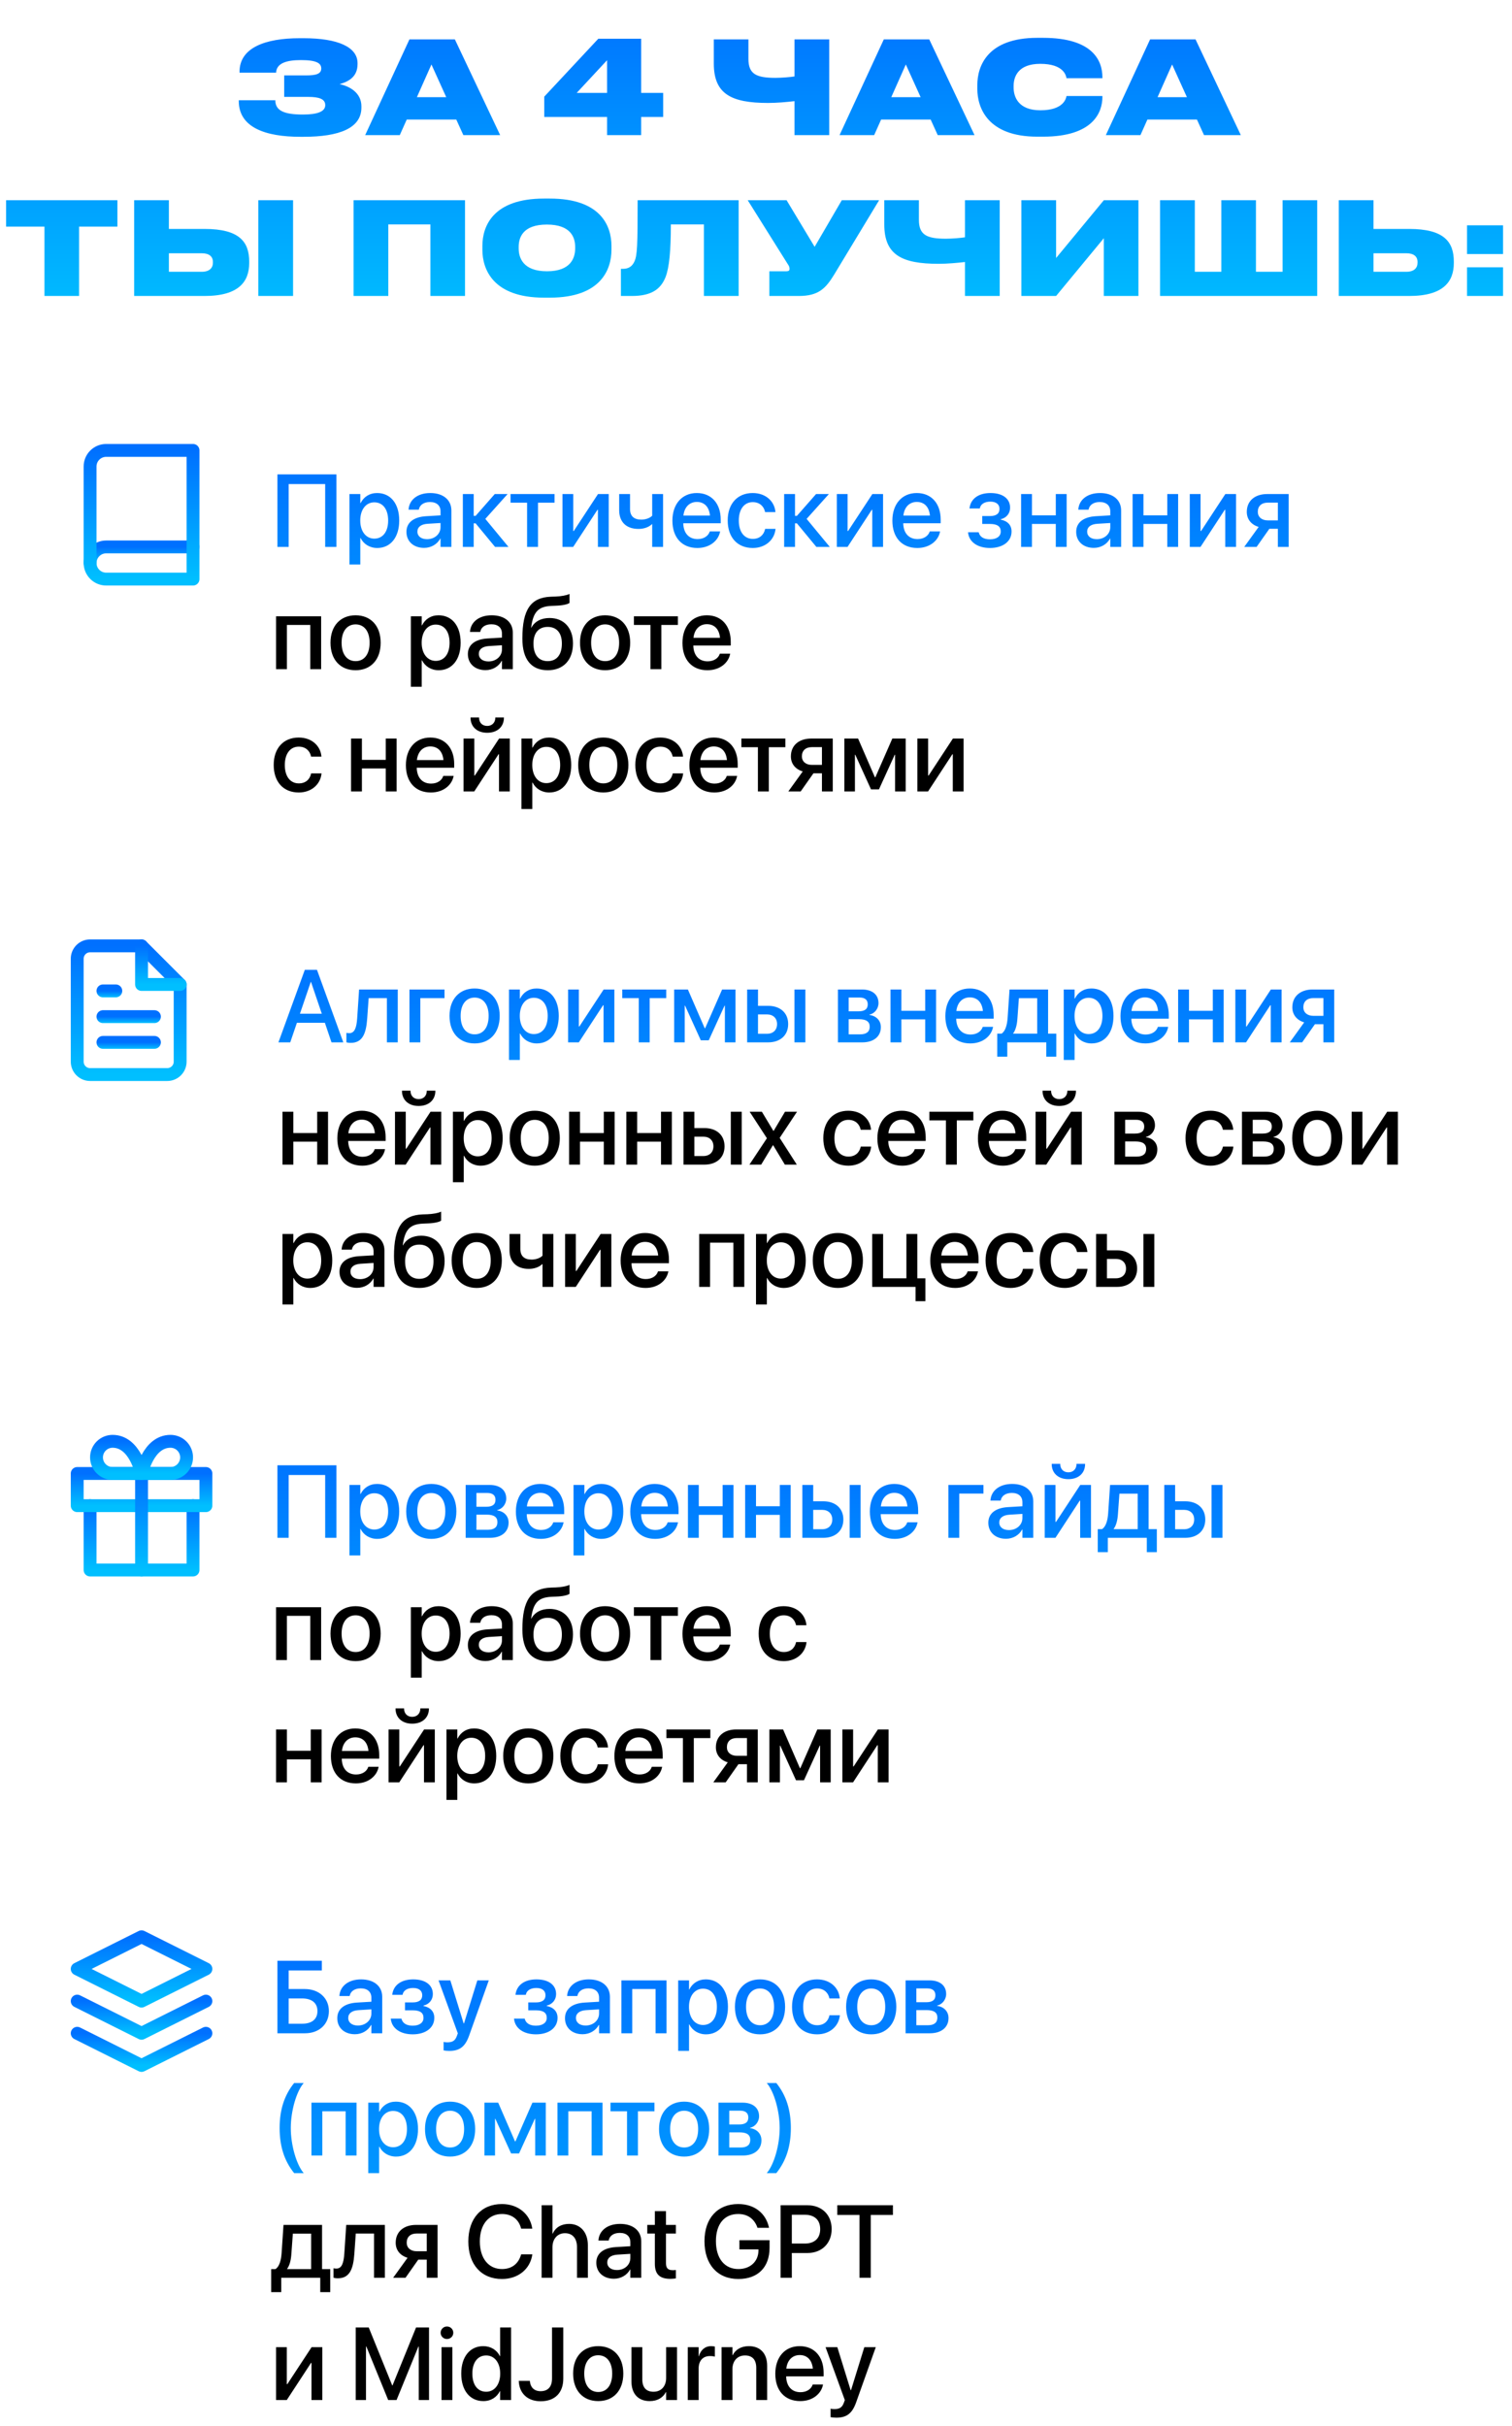
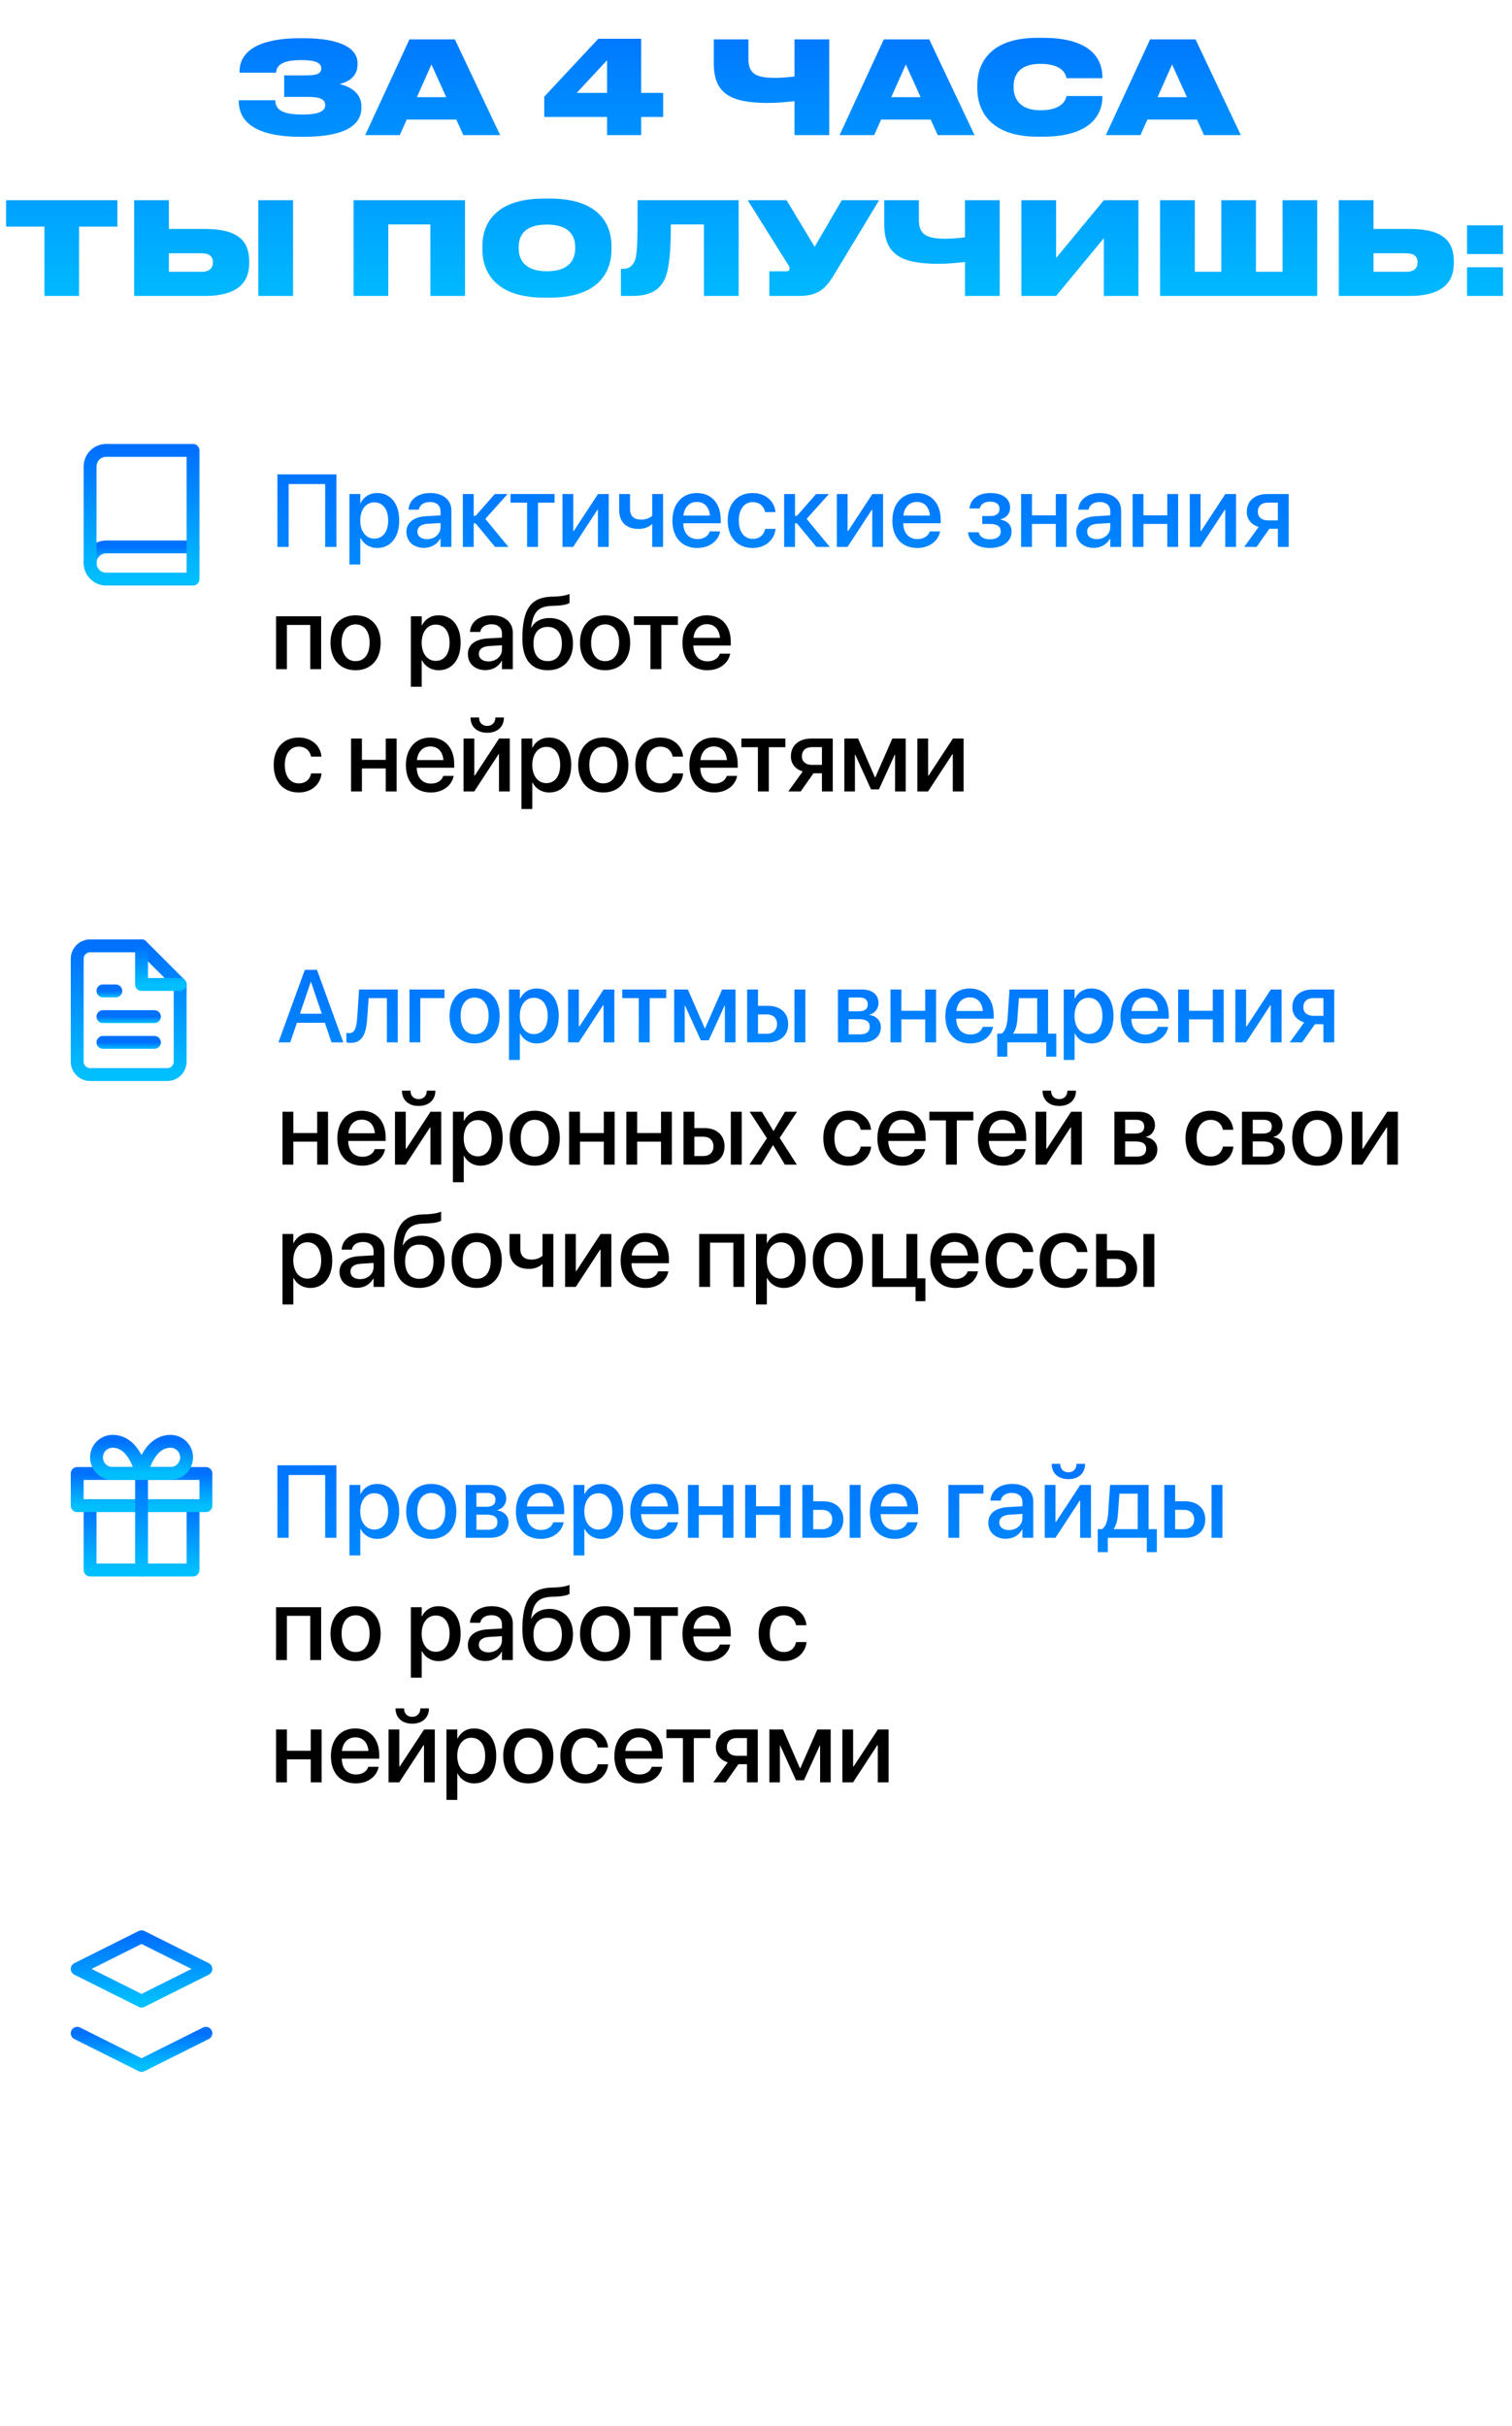
<svg xmlns="http://www.w3.org/2000/svg" width="235" height="377" viewBox="0 0 235 377" fill="none">
  <path d="M56.171 16.52V16.72C56.171 19.9 52.771 21.26 47.171 21.26H46.691C41.231 21.26 37.111 19.8 37.111 15.7V15.58H42.791C42.791 17.2 44.151 17.8 47.091 17.8C49.391 17.8 50.551 17.32 50.551 16.34C50.551 15.38 49.591 15.06 47.891 15.06H44.171V11.72H47.571C49.091 11.72 49.931 11.5 49.931 10.64C49.931 9.82 49.191 9.34 46.771 9.34C44.571 9.34 42.971 9.8 42.911 11.3H37.231V11.14C37.231 7.4 41.271 5.94 46.551 5.94H47.191C52.531 5.94 55.571 7.32 55.571 9.82V9.96C55.571 11.88 54.271 12.66 52.771 13.08C54.371 13.4 56.171 14.44 56.171 16.52ZM69.356 15.1L67.056 10.02L64.796 15.1H69.356ZM72.016 21L70.916 18.58H63.216L62.136 21H56.756L63.636 6.12H70.696L77.736 21H72.016ZM84.591 18.18V15.02L92.991 6.02H99.651V14.44H103.071V18.18H99.651V21H94.351V18.18H84.591ZM94.351 14.44V9.36L89.631 14.44H94.351ZM123.484 21V15.72C122.284 15.86 120.744 16 119.384 16C113.664 16 110.944 14.62 110.944 9.88V6.12H116.324V9.16C116.324 11.5 117.524 12.1 120.524 12.1C121.444 12.1 122.904 11.98 123.484 11.88V6.12H128.884V21H123.484ZM143.086 15.1L140.786 10.02L138.526 15.1H143.086ZM145.746 21L144.646 18.58H136.946L135.866 21H130.486L137.366 6.12H144.426L151.466 21H145.746ZM162.119 21.24H161.219C153.499 21.24 151.899 16.74 151.899 13.82V13.22C151.899 10.28 153.459 5.88 161.219 5.88H162.119C169.919 5.88 171.339 9.5 171.339 12V12.16H165.759C165.699 11.8 165.379 9.92 161.679 9.92C158.219 9.92 157.539 11.94 157.539 13.36V13.6C157.539 15.04 158.259 17.14 161.699 17.14C165.379 17.14 165.699 15.24 165.759 14.92H171.339V15.08C171.339 17.4 169.959 21.24 162.119 21.24ZM184.473 15.1L182.173 10.02L179.913 15.1H184.473ZM187.133 21L186.033 18.58H178.333L177.253 21H171.873L178.753 6.12H185.813L192.853 21H187.133ZM6.909 46V35.22H0.949V31.12H18.249V35.22H12.289V46H6.909ZM26.25 31.12V35.58H31.81C37.25 35.58 38.73 37.62 38.73 40.66V40.88C38.73 43.72 37.17 46 31.79 46H20.85V31.12H26.25ZM26.25 42.24H31.35C32.53 42.24 33.09 41.66 33.09 40.84V40.7C33.09 39.88 32.53 39.36 31.35 39.36H26.25V42.24ZM45.55 31.12V46H40.15V31.12H45.55ZM54.952 46V31.12H72.272V46H66.891V34.88H60.352V46H54.952ZM84.555 30.86H85.455C93.395 30.86 95.035 35.14 95.035 38.22V38.82C95.035 41.86 93.415 46.26 85.455 46.26H84.555C76.635 46.26 74.975 41.86 74.975 38.82V38.22C74.975 35.12 76.655 30.86 84.555 30.86ZM89.395 38.6V38.38C89.395 36.94 88.755 34.9 84.995 34.9C81.235 34.9 80.615 36.94 80.615 38.38V38.6C80.615 40.04 81.275 42.16 85.015 42.16C88.755 42.16 89.395 40.04 89.395 38.6ZM109.404 46V34.88H104.264C104.264 38.98 104.024 41.56 103.444 43.06C102.704 44.92 101.284 46 98.204 46H96.504V41.78H96.825C97.764 41.78 98.284 41.34 98.605 40.64C99.044 39.68 99.105 38.2 99.105 31.12H114.804V46H109.404ZM136.634 31.12L129.634 42.7C128.314 44.86 127.174 46 124.154 46H119.574V42.16H122.254C122.554 42.16 122.714 42.04 122.714 41.8V41.78C122.714 41.52 122.634 41.32 122.394 40.98L116.214 31.12H122.254L126.614 38.36L130.834 31.12H136.634ZM149.978 46V40.72C148.778 40.86 147.238 41 145.878 41C140.158 41 137.438 39.62 137.438 34.88V31.12H142.818V34.16C142.818 36.5 144.018 37.1 147.018 37.1C147.938 37.1 149.398 36.98 149.978 36.88V31.12H155.378V46H149.978ZM171.561 46V37.02L164.141 46H158.741V31.12H164.141V40.1L171.561 31.12H176.941V46H171.561ZM180.303 46V31.12H185.703V42.24H189.823V31.12H195.203V42.24H199.343V31.12H204.723V46H180.303ZM213.476 31.12V35.58H219.036C224.476 35.58 225.956 37.62 225.956 40.66V40.88C225.956 43.72 224.396 46 219.016 46H208.076V31.12H213.476ZM213.476 42.24H218.576C219.756 42.24 220.316 41.66 220.316 40.84V40.7C220.316 39.88 219.756 39.36 218.576 39.36H213.476V42.24ZM233.61 41.54V46H228.01V41.54H233.61ZM233.61 35.02V39.48H228.01V35.02H233.61Z" fill="url(#paint0_linear_333_46)" />
  <path d="M52.289 85H50.539V75.234H44.867V85H43.117V73.727H52.289V85ZM54.312 87.734V76.781H56V78.195H56.039C56.531 77.219 57.438 76.625 58.609 76.625C60.703 76.625 62.047 78.266 62.047 80.891V80.898C62.047 83.516 60.695 85.164 58.633 85.164C57.469 85.164 56.523 84.57 56.039 83.617H56V87.734H54.312ZM58.172 83.711C59.5 83.711 60.328 82.633 60.328 80.898V80.891C60.328 79.141 59.5 78.07 58.172 78.07C56.891 78.07 55.992 79.18 55.992 80.891V80.898C55.992 82.602 56.898 83.711 58.172 83.711ZM65.914 85.148C64.273 85.148 63.172 84.141 63.172 82.664V82.648C63.172 81.219 64.281 80.344 66.227 80.227L68.469 80.094V79.477C68.469 78.57 67.875 78.023 66.828 78.023C65.852 78.023 65.25 78.484 65.109 79.141L65.094 79.211H63.5L63.508 79.125C63.625 77.711 64.852 76.625 66.875 76.625C68.883 76.625 70.156 77.688 70.156 79.336V85H68.469V83.703H68.43C67.953 84.586 67.008 85.148 65.914 85.148ZM64.875 82.625C64.875 83.344 65.469 83.797 66.375 83.797C67.562 83.797 68.469 82.992 68.469 81.922V81.281L66.453 81.406C65.438 81.469 64.875 81.914 64.875 82.609V82.625ZM73.922 81.336H73.625V85H71.938V76.781H73.625V80.172H73.922L76.898 76.781H78.891L75.43 80.641L79.031 85H76.945L73.922 81.336ZM86.188 76.781V78.125H83.617V85H81.922V78.125H79.352V76.781H86.188ZM87.422 85V76.781H89.094V82.531H89.172L92.945 76.781H94.609V85H92.93V79.227H92.859L89.086 85H87.422ZM103.055 85H101.367V81.461H101.328C100.828 81.945 100.055 82.203 99.234 82.203C97.297 82.203 96.234 81.078 96.234 79.297V76.781H97.922V79.102C97.922 80.203 98.523 80.758 99.68 80.758C100.359 80.758 101.023 80.508 101.367 80.148V76.781H103.055V85ZM108.383 85.164C105.969 85.164 104.508 83.516 104.508 80.922V80.914C104.508 78.344 105.992 76.625 108.297 76.625C110.602 76.625 112.016 78.281 112.016 80.75V81.32H106.195C106.227 82.875 107.078 83.781 108.422 83.781C109.422 83.781 110.086 83.266 110.297 82.648L110.32 82.586H111.93L111.906 82.672C111.648 83.977 110.375 85.164 108.383 85.164ZM108.305 78.008C107.211 78.008 106.375 78.75 106.219 80.125H110.344C110.211 78.703 109.406 78.008 108.305 78.008ZM117 85.164C114.602 85.164 113.102 83.516 113.102 80.883V80.875C113.102 78.273 114.633 76.625 116.984 76.625C119.094 76.625 120.375 77.984 120.516 79.531L120.523 79.586H118.914L118.898 79.523C118.719 78.719 118.094 78.039 116.992 78.039C115.68 78.039 114.828 79.133 114.828 80.891V80.898C114.828 82.695 115.695 83.75 117.008 83.75C118.047 83.75 118.703 83.148 118.906 82.258L118.922 82.195H120.539L120.531 82.25C120.352 83.898 118.977 85.164 117 85.164ZM123.859 81.336H123.562V85H121.875V76.781H123.562V80.172H123.859L126.836 76.781H128.828L125.367 80.641L128.969 85H126.883L123.859 81.336ZM130.062 85V76.781H131.734V82.531H131.812L135.586 76.781H137.25V85H135.57V79.227H135.5L131.727 85H130.062ZM142.57 85.164C140.156 85.164 138.695 83.516 138.695 80.922V80.914C138.695 78.344 140.18 76.625 142.484 76.625C144.789 76.625 146.203 78.281 146.203 80.75V81.32H140.383C140.414 82.875 141.266 83.781 142.609 83.781C143.609 83.781 144.273 83.266 144.484 82.648L144.508 82.586H146.117L146.094 82.672C145.836 83.977 144.562 85.164 142.57 85.164ZM142.492 78.008C141.398 78.008 140.562 78.75 140.406 80.125H144.531C144.398 78.703 143.594 78.008 142.492 78.008ZM153.867 85.164C151.945 85.164 150.625 84.242 150.461 82.789L150.453 82.719H152.109L152.133 82.797C152.32 83.461 152.93 83.82 153.859 83.82C154.898 83.82 155.539 83.359 155.539 82.609V82.594C155.539 81.805 154.992 81.43 153.852 81.43H152.664V80.203H153.844C154.836 80.203 155.344 79.828 155.344 79.094V79.078C155.344 78.375 154.812 77.961 153.922 77.961C153.039 77.961 152.422 78.344 152.297 78.969L152.289 79.023H150.68L150.688 78.961C150.883 77.5 152.094 76.625 153.945 76.625C155.836 76.625 156.992 77.492 156.992 78.898V78.914C156.992 79.797 156.422 80.492 155.539 80.695V80.758C156.625 80.977 157.219 81.633 157.219 82.594V82.609C157.219 84.141 155.883 85.164 153.867 85.164ZM164.094 85V81.43H160.391V85H158.703V76.781H160.391V80.094H164.094V76.781H165.781V85H164.094ZM170.008 85.148C168.367 85.148 167.266 84.141 167.266 82.664V82.648C167.266 81.219 168.375 80.344 170.32 80.227L172.562 80.094V79.477C172.562 78.57 171.969 78.023 170.922 78.023C169.945 78.023 169.344 78.484 169.203 79.141L169.188 79.211H167.594L167.602 79.125C167.719 77.711 168.945 76.625 170.969 76.625C172.977 76.625 174.25 77.688 174.25 79.336V85H172.562V83.703H172.523C172.047 84.586 171.102 85.148 170.008 85.148ZM168.969 82.625C168.969 83.344 169.562 83.797 170.469 83.797C171.656 83.797 172.562 82.992 172.562 81.922V81.281L170.547 81.406C169.531 81.469 168.969 81.914 168.969 82.609V82.625ZM181.422 85V81.43H177.719V85H176.031V76.781H177.719V80.094H181.422V76.781H183.109V85H181.422ZM184.922 85V76.781H186.594V82.531H186.672L190.445 76.781H192.109V85H190.43V79.227H190.359L186.586 85H184.922ZM198.609 85V82.18H197.289L195.305 85H193.383L195.625 81.891C194.484 81.555 193.781 80.703 193.781 79.562V79.547C193.781 77.844 195.031 76.781 196.953 76.781H200.289V85H198.609ZM197.039 80.875H198.609V78.117H197.039C196.078 78.117 195.492 78.648 195.492 79.539V79.555C195.492 80.328 196.086 80.875 197.039 80.875Z" fill="url(#paint1_linear_333_46)" />
  <path d="M42.906 104V95.781H49.914V104H48.219V97.125H44.594V104H42.906ZM55.266 104.164C52.906 104.164 51.367 102.531 51.367 99.891V99.875C51.367 97.25 52.93 95.625 55.266 95.625C57.602 95.625 59.164 97.242 59.164 99.875V99.891C59.164 102.539 57.617 104.164 55.266 104.164ZM55.273 102.75C56.594 102.75 57.445 101.703 57.445 99.891V99.875C57.445 98.078 56.578 97.039 55.266 97.039C53.961 97.039 53.094 98.078 53.094 99.875V99.891C53.094 101.711 53.953 102.75 55.273 102.75ZM63.859 106.734V95.781H65.547V97.195H65.586C66.078 96.219 66.984 95.625 68.156 95.625C70.25 95.625 71.594 97.266 71.594 99.891V99.898C71.594 102.516 70.242 104.164 68.18 104.164C67.016 104.164 66.07 103.57 65.586 102.617H65.547V106.734H63.859ZM67.719 102.711C69.047 102.711 69.875 101.633 69.875 99.898V99.891C69.875 98.141 69.047 97.07 67.719 97.07C66.438 97.07 65.539 98.18 65.539 99.891V99.898C65.539 101.602 66.445 102.711 67.719 102.711ZM75.461 104.148C73.82 104.148 72.719 103.141 72.719 101.664V101.648C72.719 100.219 73.828 99.344 75.773 99.227L78.016 99.094V98.477C78.016 97.57 77.422 97.023 76.375 97.023C75.398 97.023 74.797 97.484 74.656 98.141L74.641 98.211H73.047L73.055 98.125C73.172 96.711 74.398 95.625 76.422 95.625C78.43 95.625 79.703 96.688 79.703 98.336V104H78.016V102.703H77.977C77.5 103.586 76.555 104.148 75.461 104.148ZM74.422 101.625C74.422 102.344 75.016 102.797 75.922 102.797C77.109 102.797 78.016 101.992 78.016 100.922V100.281L76 100.406C74.984 100.469 74.422 100.914 74.422 101.609V101.625ZM85.141 104.164C82.57 104.164 81.188 102.484 81.188 99.25V99.234C81.188 94.688 82.516 92.852 85.633 92.734L86.367 92.711C87.211 92.68 88.055 92.531 88.516 92.305V93.703C88.242 93.922 87.406 94.102 86.461 94.133L85.742 94.164C83.586 94.242 82.883 95.195 82.562 97.438L82.547 97.547H82.586C83.117 96.57 84.117 96.047 85.414 96.047C87.633 96.047 89.055 97.586 89.055 99.984V100C89.055 102.578 87.562 104.164 85.141 104.164ZM85.125 102.75C86.516 102.75 87.328 101.766 87.328 100.023V100.008C87.328 98.359 86.516 97.43 85.125 97.43C83.727 97.43 82.914 98.359 82.914 100.008V100.023C82.914 101.766 83.719 102.75 85.125 102.75ZM94.047 104.164C91.688 104.164 90.148 102.531 90.148 99.891V99.875C90.148 97.25 91.711 95.625 94.047 95.625C96.383 95.625 97.945 97.242 97.945 99.875V99.891C97.945 102.539 96.398 104.164 94.047 104.164ZM94.055 102.75C95.375 102.75 96.227 101.703 96.227 99.891V99.875C96.227 98.078 95.359 97.039 94.047 97.039C92.742 97.039 91.875 98.078 91.875 99.875V99.891C91.875 101.711 92.734 102.75 94.055 102.75ZM105.359 95.781V97.125H102.789V104H101.094V97.125H98.523V95.781H105.359ZM109.945 104.164C107.531 104.164 106.07 102.516 106.07 99.922V99.914C106.07 97.344 107.555 95.625 109.859 95.625C112.164 95.625 113.578 97.281 113.578 99.75V100.32H107.758C107.789 101.875 108.641 102.781 109.984 102.781C110.984 102.781 111.648 102.266 111.859 101.648L111.883 101.586H113.492L113.469 101.672C113.211 102.977 111.938 104.164 109.945 104.164ZM109.867 97.008C108.773 97.008 107.938 97.75 107.781 99.125H111.906C111.773 97.703 110.969 97.008 109.867 97.008ZM46.438 123.164C44.039 123.164 42.539 121.516 42.539 118.883V118.875C42.539 116.273 44.07 114.625 46.422 114.625C48.531 114.625 49.812 115.984 49.953 117.531L49.961 117.586H48.352L48.336 117.523C48.156 116.719 47.531 116.039 46.43 116.039C45.117 116.039 44.266 117.133 44.266 118.891V118.898C44.266 120.695 45.133 121.75 46.445 121.75C47.484 121.75 48.141 121.148 48.344 120.258L48.359 120.195H49.977L49.969 120.25C49.789 121.898 48.414 123.164 46.438 123.164ZM59.953 123V119.43H56.25V123H54.562V114.781H56.25V118.094H59.953V114.781H61.641V123H59.953ZM66.961 123.164C64.547 123.164 63.086 121.516 63.086 118.922V118.914C63.086 116.344 64.57 114.625 66.875 114.625C69.18 114.625 70.594 116.281 70.594 118.75V119.32H64.773C64.805 120.875 65.656 121.781 67 121.781C68 121.781 68.664 121.266 68.875 120.648L68.898 120.586H70.508L70.484 120.672C70.227 121.977 68.953 123.164 66.961 123.164ZM66.883 116.008C65.789 116.008 64.953 116.75 64.797 118.125H68.922C68.789 116.703 67.984 116.008 66.883 116.008ZM75.719 113.883C74.109 113.883 73.133 112.906 73.133 111.555V111.508H74.461V111.562C74.461 112.242 74.898 112.82 75.727 112.82C76.523 112.82 76.984 112.242 76.984 111.562V111.508H78.32V111.555C78.32 112.906 77.344 113.883 75.719 113.883ZM72.047 123V114.781H73.719V120.531H73.797L77.57 114.781H79.234V123H77.555V117.227H77.484L73.711 123H72.047ZM81.047 125.734V114.781H82.734V116.195H82.773C83.266 115.219 84.172 114.625 85.344 114.625C87.438 114.625 88.781 116.266 88.781 118.891V118.898C88.781 121.516 87.43 123.164 85.367 123.164C84.203 123.164 83.258 122.57 82.773 121.617H82.734V125.734H81.047ZM84.906 121.711C86.234 121.711 87.062 120.633 87.062 118.898V118.891C87.062 117.141 86.234 116.07 84.906 116.07C83.625 116.07 82.727 117.18 82.727 118.891V118.898C82.727 120.602 83.633 121.711 84.906 121.711ZM93.766 123.164C91.406 123.164 89.867 121.531 89.867 118.891V118.875C89.867 116.25 91.43 114.625 93.766 114.625C96.102 114.625 97.664 116.242 97.664 118.875V118.891C97.664 121.539 96.117 123.164 93.766 123.164ZM93.773 121.75C95.094 121.75 95.945 120.703 95.945 118.891V118.875C95.945 117.078 95.078 116.039 93.766 116.039C92.461 116.039 91.594 117.078 91.594 118.875V118.891C91.594 120.711 92.453 121.75 93.773 121.75ZM102.641 123.164C100.242 123.164 98.742 121.516 98.742 118.883V118.875C98.742 116.273 100.273 114.625 102.625 114.625C104.734 114.625 106.016 115.984 106.156 117.531L106.164 117.586H104.555L104.539 117.523C104.359 116.719 103.734 116.039 102.633 116.039C101.32 116.039 100.469 117.133 100.469 118.891V118.898C100.469 120.695 101.336 121.75 102.648 121.75C103.688 121.75 104.344 121.148 104.547 120.258L104.562 120.195H106.18L106.172 120.25C105.992 121.898 104.617 123.164 102.641 123.164ZM111.023 123.164C108.609 123.164 107.148 121.516 107.148 118.922V118.914C107.148 116.344 108.633 114.625 110.938 114.625C113.242 114.625 114.656 116.281 114.656 118.75V119.32H108.836C108.867 120.875 109.719 121.781 111.062 121.781C112.062 121.781 112.727 121.266 112.938 120.648L112.961 120.586H114.57L114.547 120.672C114.289 121.977 113.016 123.164 111.023 123.164ZM110.945 116.008C109.852 116.008 109.016 116.75 108.859 118.125H112.984C112.852 116.703 112.047 116.008 110.945 116.008ZM122.062 114.781V116.125H119.492V123H117.797V116.125H115.227V114.781H122.062ZM127.75 123V120.18H126.43L124.445 123H122.523L124.766 119.891C123.625 119.555 122.922 118.703 122.922 117.562V117.547C122.922 115.844 124.172 114.781 126.094 114.781H129.43V123H127.75ZM126.18 118.875H127.75V116.117H126.18C125.219 116.117 124.633 116.648 124.633 117.539V117.555C124.633 118.328 125.227 118.875 126.18 118.875ZM132.875 123H131.234V114.781H133.367L135.984 120.805H136.047L138.688 114.781H140.766V123H139.117V117.297H139.062L136.609 122.68H135.375L132.93 117.297H132.875V123ZM142.578 123V114.781H144.25V120.531H144.328L148.102 114.781H149.766V123H148.086V117.227H148.016L144.242 123H142.578Z" fill="black" />
  <path d="M14 87.5C14 86.837 14.263 86.201 14.732 85.732C15.201 85.263 15.837 85 16.5 85H30" stroke="url(#paint2_linear_333_46)" stroke-width="2" stroke-linecap="round" stroke-linejoin="round" />
  <path d="M16.5 70H30V90H16.5C15.837 90 15.201 89.737 14.732 89.268C14.263 88.799 14 88.163 14 87.5V72.5C14 71.837 14.263 71.201 14.732 70.732C15.201 70.263 15.837 70 16.5 70Z" stroke="url(#paint3_linear_333_46)" stroke-width="2" stroke-linecap="round" stroke-linejoin="round" />
  <path d="M43.273 162L47.375 150.727H49.266L53.359 162H51.523L50.492 158.953H46.148L45.109 162H43.273ZM48.305 152.594L46.617 157.547H50.016L48.336 152.594H48.305ZM57.07 158.312C56.906 160.617 56.352 162.078 54.508 162.078C54.188 162.078 53.953 162.031 53.836 161.992V160.516C53.914 160.539 54.062 160.57 54.273 160.57C55.125 160.57 55.414 159.719 55.516 158.227L55.812 153.781H61.82V162H60.133V155.125H57.297L57.07 158.312ZM69.086 155.125H65.328V162H63.641V153.781H69.086V155.125ZM73.766 162.164C71.406 162.164 69.867 160.531 69.867 157.891V157.875C69.867 155.25 71.43 153.625 73.766 153.625C76.102 153.625 77.664 155.242 77.664 157.875V157.891C77.664 160.539 76.117 162.164 73.766 162.164ZM73.773 160.75C75.094 160.75 75.945 159.703 75.945 157.891V157.875C75.945 156.078 75.078 155.039 73.766 155.039C72.461 155.039 71.594 156.078 71.594 157.875V157.891C71.594 159.711 72.453 160.75 73.773 160.75ZM79.109 164.734V153.781H80.797V155.195H80.836C81.328 154.219 82.234 153.625 83.406 153.625C85.5 153.625 86.844 155.266 86.844 157.891V157.898C86.844 160.516 85.492 162.164 83.43 162.164C82.266 162.164 81.32 161.57 80.836 160.617H80.797V164.734H79.109ZM82.969 160.711C84.297 160.711 85.125 159.633 85.125 157.898V157.891C85.125 156.141 84.297 155.07 82.969 155.07C81.688 155.07 80.789 156.18 80.789 157.891V157.898C80.789 159.602 81.695 160.711 82.969 160.711ZM88.297 162V153.781H89.969V159.531H90.047L93.82 153.781H95.484V162H93.805V156.227H93.734L89.961 162H88.297ZM103.547 153.781V155.125H100.977V162H99.281V155.125H96.711V153.781H103.547ZM106.422 162H104.781V153.781H106.914L109.531 159.805H109.594L112.234 153.781H114.312V162H112.664V156.297H112.609L110.156 161.68H108.922L106.477 156.297H106.422V162ZM116.125 162V153.781H117.812V156.32H119.375C121.273 156.32 122.5 157.422 122.5 159.148V159.164C122.5 160.898 121.273 162 119.375 162H116.125ZM123.477 162V153.781H125.172V162H123.477ZM119.211 157.656H117.812V160.664H119.211C120.172 160.664 120.773 160.07 120.773 159.164V159.148C120.773 158.242 120.164 157.656 119.211 157.656ZM130.234 162V153.781H133.969C135.57 153.781 136.539 154.586 136.539 155.891V155.906C136.539 156.758 135.93 157.531 135.141 157.68V157.742C136.203 157.883 136.906 158.617 136.906 159.625V159.641C136.906 161.078 135.797 162 134.016 162H130.234ZM131.906 157.172H133.445C134.398 157.172 134.867 156.82 134.867 156.094V156.078C134.867 155.398 134.43 155.031 133.617 155.031H131.906V157.172ZM131.906 160.75H133.703C134.656 160.75 135.172 160.352 135.172 159.57V159.555C135.172 158.766 134.617 158.398 133.508 158.398H131.906V160.75ZM143.797 162V158.43H140.094V162H138.406V153.781H140.094V157.094H143.797V153.781H145.484V162H143.797ZM150.805 162.164C148.391 162.164 146.93 160.516 146.93 157.922V157.914C146.93 155.344 148.414 153.625 150.719 153.625C153.023 153.625 154.438 155.281 154.438 157.75V158.32H148.617C148.648 159.875 149.5 160.781 150.844 160.781C151.844 160.781 152.508 160.266 152.719 159.648L152.742 159.586H154.352L154.328 159.672C154.07 160.977 152.797 162.164 150.805 162.164ZM150.727 155.008C149.633 155.008 148.797 155.75 148.641 157.125H152.766C152.633 155.703 151.828 155.008 150.727 155.008ZM156.555 164.227H154.992V160.648H155.656C156.258 160.273 156.531 159.297 156.609 158.188L156.906 153.781H162.898V160.648H164.172V164.227H162.617V162H156.555V164.227ZM161.203 160.648V155.133H158.359L158.133 158.258C158.07 159.242 157.867 160.07 157.469 160.609V160.648H161.203ZM165.328 164.734V153.781H167.016V155.195H167.055C167.547 154.219 168.453 153.625 169.625 153.625C171.719 153.625 173.062 155.266 173.062 157.891V157.898C173.062 160.516 171.711 162.164 169.648 162.164C168.484 162.164 167.539 161.57 167.055 160.617H167.016V164.734H165.328ZM169.188 160.711C170.516 160.711 171.344 159.633 171.344 157.898V157.891C171.344 156.141 170.516 155.07 169.188 155.07C167.906 155.07 167.008 156.18 167.008 157.891V157.898C167.008 159.602 167.914 160.711 169.188 160.711ZM178.023 162.164C175.609 162.164 174.148 160.516 174.148 157.922V157.914C174.148 155.344 175.633 153.625 177.938 153.625C180.242 153.625 181.656 155.281 181.656 157.75V158.32H175.836C175.867 159.875 176.719 160.781 178.062 160.781C179.062 160.781 179.727 160.266 179.938 159.648L179.961 159.586H181.57L181.547 159.672C181.289 160.977 180.016 162.164 178.023 162.164ZM177.945 155.008C176.852 155.008 176.016 155.75 175.859 157.125H179.984C179.852 155.703 179.047 155.008 177.945 155.008ZM188.5 162V158.43H184.797V162H183.109V153.781H184.797V157.094H188.5V153.781H190.188V162H188.5ZM192 162V153.781H193.672V159.531H193.75L197.523 153.781H199.188V162H197.508V156.227H197.438L193.664 162H192ZM205.688 162V159.18H204.367L202.383 162H200.461L202.703 158.891C201.562 158.555 200.859 157.703 200.859 156.562V156.547C200.859 154.844 202.109 153.781 204.031 153.781H207.367V162H205.688ZM204.117 157.875H205.688V155.117H204.117C203.156 155.117 202.57 155.648 202.57 156.539V156.555C202.57 157.328 203.164 157.875 204.117 157.875Z" fill="url(#paint4_linear_333_46)" />
  <path d="M49.297 181V177.43H45.594V181H43.906V172.781H45.594V176.094H49.297V172.781H50.984V181H49.297ZM56.305 181.164C53.891 181.164 52.43 179.516 52.43 176.922V176.914C52.43 174.344 53.914 172.625 56.219 172.625C58.523 172.625 59.938 174.281 59.938 176.75V177.32H54.117C54.148 178.875 55 179.781 56.344 179.781C57.344 179.781 58.008 179.266 58.219 178.648L58.242 178.586H59.852L59.828 178.672C59.57 179.977 58.297 181.164 56.305 181.164ZM56.227 174.008C55.133 174.008 54.297 174.75 54.141 176.125H58.266C58.133 174.703 57.328 174.008 56.227 174.008ZM65.062 171.883C63.453 171.883 62.477 170.906 62.477 169.555V169.508H63.805V169.562C63.805 170.242 64.242 170.82 65.07 170.82C65.867 170.82 66.328 170.242 66.328 169.562V169.508H67.664V169.555C67.664 170.906 66.688 171.883 65.062 171.883ZM61.391 181V172.781H63.062V178.531H63.141L66.914 172.781H68.578V181H66.898V175.227H66.828L63.055 181H61.391ZM70.391 183.734V172.781H72.078V174.195H72.117C72.609 173.219 73.516 172.625 74.688 172.625C76.781 172.625 78.125 174.266 78.125 176.891V176.898C78.125 179.516 76.773 181.164 74.711 181.164C73.547 181.164 72.602 180.57 72.117 179.617H72.078V183.734H70.391ZM74.25 179.711C75.578 179.711 76.406 178.633 76.406 176.898V176.891C76.406 175.141 75.578 174.07 74.25 174.07C72.969 174.07 72.07 175.18 72.07 176.891V176.898C72.07 178.602 72.977 179.711 74.25 179.711ZM83.109 181.164C80.75 181.164 79.211 179.531 79.211 176.891V176.875C79.211 174.25 80.773 172.625 83.109 172.625C85.445 172.625 87.008 174.242 87.008 176.875V176.891C87.008 179.539 85.461 181.164 83.109 181.164ZM83.117 179.75C84.438 179.75 85.289 178.703 85.289 176.891V176.875C85.289 175.078 84.422 174.039 83.109 174.039C81.805 174.039 80.938 175.078 80.938 176.875V176.891C80.938 178.711 81.797 179.75 83.117 179.75ZM93.844 181V177.43H90.141V181H88.453V172.781H90.141V176.094H93.844V172.781H95.531V181H93.844ZM102.734 181V177.43H99.031V181H97.344V172.781H99.031V176.094H102.734V172.781H104.422V181H102.734ZM106.234 181V172.781H107.922V175.32H109.484C111.383 175.32 112.609 176.422 112.609 178.148V178.164C112.609 179.898 111.383 181 109.484 181H106.234ZM113.586 181V172.781H115.281V181H113.586ZM109.32 176.656H107.922V179.664H109.32C110.281 179.664 110.883 179.07 110.883 178.164V178.148C110.883 177.242 110.273 176.656 109.32 176.656ZM116.477 181L119.195 176.898L116.516 172.781H118.414L120.203 175.758H120.242L122.008 172.781H123.875L121.18 176.844L123.844 181H121.984L120.164 177.977H120.133L118.305 181H116.477ZM131.859 181.164C129.461 181.164 127.961 179.516 127.961 176.883V176.875C127.961 174.273 129.492 172.625 131.844 172.625C133.953 172.625 135.234 173.984 135.375 175.531L135.383 175.586H133.773L133.758 175.523C133.578 174.719 132.953 174.039 131.852 174.039C130.539 174.039 129.688 175.133 129.688 176.891V176.898C129.688 178.695 130.555 179.75 131.867 179.75C132.906 179.75 133.562 179.148 133.766 178.258L133.781 178.195H135.398L135.391 178.25C135.211 179.898 133.836 181.164 131.859 181.164ZM140.242 181.164C137.828 181.164 136.367 179.516 136.367 176.922V176.914C136.367 174.344 137.852 172.625 140.156 172.625C142.461 172.625 143.875 174.281 143.875 176.75V177.32H138.055C138.086 178.875 138.938 179.781 140.281 179.781C141.281 179.781 141.945 179.266 142.156 178.648L142.18 178.586H143.789L143.766 178.672C143.508 179.977 142.234 181.164 140.242 181.164ZM140.164 174.008C139.07 174.008 138.234 174.75 138.078 176.125H142.203C142.07 174.703 141.266 174.008 140.164 174.008ZM151.281 172.781V174.125H148.711V181H147.016V174.125H144.445V172.781H151.281ZM155.867 181.164C153.453 181.164 151.992 179.516 151.992 176.922V176.914C151.992 174.344 153.477 172.625 155.781 172.625C158.086 172.625 159.5 174.281 159.5 176.75V177.32H153.68C153.711 178.875 154.562 179.781 155.906 179.781C156.906 179.781 157.57 179.266 157.781 178.648L157.805 178.586H159.414L159.391 178.672C159.133 179.977 157.859 181.164 155.867 181.164ZM155.789 174.008C154.695 174.008 153.859 174.75 153.703 176.125H157.828C157.695 174.703 156.891 174.008 155.789 174.008ZM164.625 171.883C163.016 171.883 162.039 170.906 162.039 169.555V169.508H163.367V169.562C163.367 170.242 163.805 170.82 164.633 170.82C165.43 170.82 165.891 170.242 165.891 169.562V169.508H167.227V169.555C167.227 170.906 166.25 171.883 164.625 171.883ZM160.953 181V172.781H162.625V178.531H162.703L166.477 172.781H168.141V181H166.461V175.227H166.391L162.617 181H160.953ZM173.203 181V172.781H176.938C178.539 172.781 179.508 173.586 179.508 174.891V174.906C179.508 175.758 178.898 176.531 178.109 176.68V176.742C179.172 176.883 179.875 177.617 179.875 178.625V178.641C179.875 180.078 178.766 181 176.984 181H173.203ZM174.875 176.172H176.414C177.367 176.172 177.836 175.82 177.836 175.094V175.078C177.836 174.398 177.398 174.031 176.586 174.031H174.875V176.172ZM174.875 179.75H176.672C177.625 179.75 178.141 179.352 178.141 178.57V178.555C178.141 177.766 177.586 177.398 176.477 177.398H174.875V179.75ZM188.156 181.164C185.758 181.164 184.258 179.516 184.258 176.883V176.875C184.258 174.273 185.789 172.625 188.141 172.625C190.25 172.625 191.531 173.984 191.672 175.531L191.68 175.586H190.07L190.055 175.523C189.875 174.719 189.25 174.039 188.148 174.039C186.836 174.039 185.984 175.133 185.984 176.891V176.898C185.984 178.695 186.852 179.75 188.164 179.75C189.203 179.75 189.859 179.148 190.062 178.258L190.078 178.195H191.695L191.688 178.25C191.508 179.898 190.133 181.164 188.156 181.164ZM193.031 181V172.781H196.766C198.367 172.781 199.336 173.586 199.336 174.891V174.906C199.336 175.758 198.727 176.531 197.938 176.68V176.742C199 176.883 199.703 177.617 199.703 178.625V178.641C199.703 180.078 198.594 181 196.812 181H193.031ZM194.703 176.172H196.242C197.195 176.172 197.664 175.82 197.664 175.094V175.078C197.664 174.398 197.227 174.031 196.414 174.031H194.703V176.172ZM194.703 179.75H196.5C197.453 179.75 197.969 179.352 197.969 178.57V178.555C197.969 177.766 197.414 177.398 196.305 177.398H194.703V179.75ZM204.734 181.164C202.375 181.164 200.836 179.531 200.836 176.891V176.875C200.836 174.25 202.398 172.625 204.734 172.625C207.07 172.625 208.633 174.242 208.633 176.875V176.891C208.633 179.539 207.086 181.164 204.734 181.164ZM204.742 179.75C206.062 179.75 206.914 178.703 206.914 176.891V176.875C206.914 175.078 206.047 174.039 204.734 174.039C203.43 174.039 202.562 175.078 202.562 176.875V176.891C202.562 178.711 203.422 179.75 204.742 179.75ZM210.078 181V172.781H211.75V178.531H211.828L215.602 172.781H217.266V181H215.586V175.227H215.516L211.742 181H210.078ZM43.906 202.734V191.781H45.594V193.195H45.633C46.125 192.219 47.031 191.625 48.203 191.625C50.297 191.625 51.641 193.266 51.641 195.891V195.898C51.641 198.516 50.289 200.164 48.227 200.164C47.062 200.164 46.117 199.57 45.633 198.617H45.594V202.734H43.906ZM47.766 198.711C49.094 198.711 49.922 197.633 49.922 195.898V195.891C49.922 194.141 49.094 193.07 47.766 193.07C46.484 193.07 45.586 194.18 45.586 195.891V195.898C45.586 197.602 46.492 198.711 47.766 198.711ZM55.508 200.148C53.867 200.148 52.766 199.141 52.766 197.664V197.648C52.766 196.219 53.875 195.344 55.82 195.227L58.062 195.094V194.477C58.062 193.57 57.469 193.023 56.422 193.023C55.445 193.023 54.844 193.484 54.703 194.141L54.688 194.211H53.094L53.102 194.125C53.219 192.711 54.445 191.625 56.469 191.625C58.477 191.625 59.75 192.688 59.75 194.336V200H58.062V198.703H58.023C57.547 199.586 56.602 200.148 55.508 200.148ZM54.469 197.625C54.469 198.344 55.062 198.797 55.969 198.797C57.156 198.797 58.062 197.992 58.062 196.922V196.281L56.047 196.406C55.031 196.469 54.469 196.914 54.469 197.609V197.625ZM65.188 200.164C62.617 200.164 61.234 198.484 61.234 195.25V195.234C61.234 190.688 62.562 188.852 65.68 188.734L66.414 188.711C67.258 188.68 68.102 188.531 68.562 188.305V189.703C68.289 189.922 67.453 190.102 66.508 190.133L65.789 190.164C63.633 190.242 62.93 191.195 62.609 193.438L62.594 193.547H62.633C63.164 192.57 64.164 192.047 65.461 192.047C67.68 192.047 69.102 193.586 69.102 195.984V196C69.102 198.578 67.609 200.164 65.188 200.164ZM65.172 198.75C66.562 198.75 67.375 197.766 67.375 196.023V196.008C67.375 194.359 66.562 193.43 65.172 193.43C63.773 193.43 62.961 194.359 62.961 196.008V196.023C62.961 197.766 63.766 198.75 65.172 198.75ZM74.094 200.164C71.734 200.164 70.195 198.531 70.195 195.891V195.875C70.195 193.25 71.758 191.625 74.094 191.625C76.43 191.625 77.992 193.242 77.992 195.875V195.891C77.992 198.539 76.445 200.164 74.094 200.164ZM74.102 198.75C75.422 198.75 76.273 197.703 76.273 195.891V195.875C76.273 194.078 75.406 193.039 74.094 193.039C72.789 193.039 71.922 194.078 71.922 195.875V195.891C71.922 197.711 72.781 198.75 74.102 198.75ZM86.008 200H84.32V196.461H84.281C83.781 196.945 83.008 197.203 82.188 197.203C80.25 197.203 79.188 196.078 79.188 194.297V191.781H80.875V194.102C80.875 195.203 81.477 195.758 82.633 195.758C83.312 195.758 83.977 195.508 84.32 195.148V191.781H86.008V200ZM87.828 200V191.781H89.5V197.531H89.578L93.352 191.781H95.016V200H93.336V194.227H93.266L89.492 200H87.828ZM100.336 200.164C97.922 200.164 96.461 198.516 96.461 195.922V195.914C96.461 193.344 97.945 191.625 100.25 191.625C102.555 191.625 103.969 193.281 103.969 195.75V196.32H98.148C98.18 197.875 99.031 198.781 100.375 198.781C101.375 198.781 102.039 198.266 102.25 197.648L102.273 197.586H103.883L103.859 197.672C103.602 198.977 102.328 200.164 100.336 200.164ZM100.258 193.008C99.164 193.008 98.328 193.75 98.172 195.125H102.297C102.164 193.703 101.359 193.008 100.258 193.008ZM108.672 200V191.781H115.68V200H113.984V193.125H110.359V200H108.672ZM117.5 202.734V191.781H119.188V193.195H119.227C119.719 192.219 120.625 191.625 121.797 191.625C123.891 191.625 125.234 193.266 125.234 195.891V195.898C125.234 198.516 123.883 200.164 121.82 200.164C120.656 200.164 119.711 199.57 119.227 198.617H119.188V202.734H117.5ZM121.359 198.711C122.688 198.711 123.516 197.633 123.516 195.898V195.891C123.516 194.141 122.688 193.07 121.359 193.07C120.078 193.07 119.18 194.18 119.18 195.891V195.898C119.18 197.602 120.086 198.711 121.359 198.711ZM130.219 200.164C127.859 200.164 126.32 198.531 126.32 195.891V195.875C126.32 193.25 127.883 191.625 130.219 191.625C132.555 191.625 134.117 193.242 134.117 195.875V195.891C134.117 198.539 132.57 200.164 130.219 200.164ZM130.227 198.75C131.547 198.75 132.398 197.703 132.398 195.891V195.875C132.398 194.078 131.531 193.039 130.219 193.039C128.914 193.039 128.047 194.078 128.047 195.875V195.891C128.047 197.711 128.906 198.75 130.227 198.75ZM142.297 202.227V200H135.562V191.781H137.258V198.664H140.875V191.781H142.57V198.664H143.828V202.227H142.297ZM148.461 200.164C146.047 200.164 144.586 198.516 144.586 195.922V195.914C144.586 193.344 146.07 191.625 148.375 191.625C150.68 191.625 152.094 193.281 152.094 195.75V196.32H146.273C146.305 197.875 147.156 198.781 148.5 198.781C149.5 198.781 150.164 198.266 150.375 197.648L150.398 197.586H152.008L151.984 197.672C151.727 198.977 150.453 200.164 148.461 200.164ZM148.383 193.008C147.289 193.008 146.453 193.75 146.297 195.125H150.422C150.289 193.703 149.484 193.008 148.383 193.008ZM157.078 200.164C154.68 200.164 153.18 198.516 153.18 195.883V195.875C153.18 193.273 154.711 191.625 157.062 191.625C159.172 191.625 160.453 192.984 160.594 194.531L160.602 194.586H158.992L158.977 194.523C158.797 193.719 158.172 193.039 157.07 193.039C155.758 193.039 154.906 194.133 154.906 195.891V195.898C154.906 197.695 155.773 198.75 157.086 198.75C158.125 198.75 158.781 198.148 158.984 197.258L159 197.195H160.617L160.609 197.25C160.43 198.898 159.055 200.164 157.078 200.164ZM165.484 200.164C163.086 200.164 161.586 198.516 161.586 195.883V195.875C161.586 193.273 163.117 191.625 165.469 191.625C167.578 191.625 168.859 192.984 169 194.531L169.008 194.586H167.398L167.383 194.523C167.203 193.719 166.578 193.039 165.477 193.039C164.164 193.039 163.312 194.133 163.312 195.891V195.898C163.312 197.695 164.18 198.75 165.492 198.75C166.531 198.75 167.188 198.148 167.391 197.258L167.406 197.195H169.023L169.016 197.25C168.836 198.898 167.461 200.164 165.484 200.164ZM170.359 200V191.781H172.047V194.32H173.609C175.508 194.32 176.734 195.422 176.734 197.148V197.164C176.734 198.898 175.508 200 173.609 200H170.359ZM177.711 200V191.781H179.406V200H177.711ZM173.445 195.656H172.047V198.664H173.445C174.406 198.664 175.008 198.07 175.008 197.164V197.148C175.008 196.242 174.398 195.656 173.445 195.656Z" fill="black" />
  <path d="M22 147H14C13.47 147 12.961 147.211 12.586 147.586C12.211 147.961 12 148.47 12 149V165C12 165.53 12.211 166.039 12.586 166.414C12.961 166.789 13.47 167 14 167H26C26.53 167 27.039 166.789 27.414 166.414C27.789 166.039 28 165.53 28 165V153L22 147Z" stroke="url(#paint5_linear_333_46)" stroke-width="2" stroke-linecap="round" stroke-linejoin="round" />
  <path d="M22 147V153H28" stroke="url(#paint6_linear_333_46)" stroke-width="2" stroke-linecap="round" stroke-linejoin="round" />
  <path d="M24 158H16" stroke="url(#paint7_linear_333_46)" stroke-width="2" stroke-linecap="round" stroke-linejoin="round" />
  <path d="M24 162H16" stroke="url(#paint8_linear_333_46)" stroke-width="2" stroke-linecap="round" stroke-linejoin="round" />
  <path d="M18 154H17H16" stroke="url(#paint9_linear_333_46)" stroke-width="2" stroke-linecap="round" stroke-linejoin="round" />
  <path d="M52.289 239H50.539V229.234H44.867V239H43.117V227.727H52.289V239ZM54.312 241.734V230.781H56V232.195H56.039C56.531 231.219 57.438 230.625 58.609 230.625C60.703 230.625 62.047 232.266 62.047 234.891V234.898C62.047 237.516 60.695 239.164 58.633 239.164C57.469 239.164 56.523 238.57 56.039 237.617H56V241.734H54.312ZM58.172 237.711C59.5 237.711 60.328 236.633 60.328 234.898V234.891C60.328 233.141 59.5 232.07 58.172 232.07C56.891 232.07 55.992 233.18 55.992 234.891V234.898C55.992 236.602 56.898 237.711 58.172 237.711ZM67.031 239.164C64.672 239.164 63.133 237.531 63.133 234.891V234.875C63.133 232.25 64.695 230.625 67.031 230.625C69.367 230.625 70.93 232.242 70.93 234.875V234.891C70.93 237.539 69.383 239.164 67.031 239.164ZM67.039 237.75C68.359 237.75 69.211 236.703 69.211 234.891V234.875C69.211 233.078 68.344 232.039 67.031 232.039C65.727 232.039 64.859 233.078 64.859 234.875V234.891C64.859 236.711 65.719 237.75 67.039 237.75ZM72.375 239V230.781H76.109C77.711 230.781 78.68 231.586 78.68 232.891V232.906C78.68 233.758 78.07 234.531 77.281 234.68V234.742C78.344 234.883 79.047 235.617 79.047 236.625V236.641C79.047 238.078 77.938 239 76.156 239H72.375ZM74.047 234.172H75.586C76.539 234.172 77.008 233.82 77.008 233.094V233.078C77.008 232.398 76.57 232.031 75.758 232.031H74.047V234.172ZM74.047 237.75H75.844C76.797 237.75 77.312 237.352 77.312 236.57V236.555C77.312 235.766 76.758 235.398 75.648 235.398H74.047V237.75ZM84.055 239.164C81.641 239.164 80.18 237.516 80.18 234.922V234.914C80.18 232.344 81.664 230.625 83.969 230.625C86.273 230.625 87.688 232.281 87.688 234.75V235.32H81.867C81.898 236.875 82.75 237.781 84.094 237.781C85.094 237.781 85.758 237.266 85.969 236.648L85.992 236.586H87.602L87.578 236.672C87.32 237.977 86.047 239.164 84.055 239.164ZM83.977 232.008C82.883 232.008 82.047 232.75 81.891 234.125H86.016C85.883 232.703 85.078 232.008 83.977 232.008ZM89.141 241.734V230.781H90.828V232.195H90.867C91.359 231.219 92.266 230.625 93.438 230.625C95.531 230.625 96.875 232.266 96.875 234.891V234.898C96.875 237.516 95.523 239.164 93.461 239.164C92.297 239.164 91.352 238.57 90.867 237.617H90.828V241.734H89.141ZM93 237.711C94.328 237.711 95.156 236.633 95.156 234.898V234.891C95.156 233.141 94.328 232.07 93 232.07C91.719 232.07 90.82 233.18 90.82 234.891V234.898C90.82 236.602 91.727 237.711 93 237.711ZM101.836 239.164C99.422 239.164 97.961 237.516 97.961 234.922V234.914C97.961 232.344 99.445 230.625 101.75 230.625C104.055 230.625 105.469 232.281 105.469 234.75V235.32H99.648C99.68 236.875 100.531 237.781 101.875 237.781C102.875 237.781 103.539 237.266 103.75 236.648L103.773 236.586H105.383L105.359 236.672C105.102 237.977 103.828 239.164 101.836 239.164ZM101.758 232.008C100.664 232.008 99.828 232.75 99.672 234.125H103.797C103.664 232.703 102.859 232.008 101.758 232.008ZM112.312 239V235.43H108.609V239H106.922V230.781H108.609V234.094H112.312V230.781H114V239H112.312ZM121.203 239V235.43H117.5V239H115.812V230.781H117.5V234.094H121.203V230.781H122.891V239H121.203ZM124.703 239V230.781H126.391V233.32H127.953C129.852 233.32 131.078 234.422 131.078 236.148V236.164C131.078 237.898 129.852 239 127.953 239H124.703ZM132.055 239V230.781H133.75V239H132.055ZM127.789 234.656H126.391V237.664H127.789C128.75 237.664 129.352 237.07 129.352 236.164V236.148C129.352 235.242 128.742 234.656 127.789 234.656ZM139.07 239.164C136.656 239.164 135.195 237.516 135.195 234.922V234.914C135.195 232.344 136.68 230.625 138.984 230.625C141.289 230.625 142.703 232.281 142.703 234.75V235.32H136.883C136.914 236.875 137.766 237.781 139.109 237.781C140.109 237.781 140.773 237.266 140.984 236.648L141.008 236.586H142.617L142.594 236.672C142.336 237.977 141.062 239.164 139.07 239.164ZM138.992 232.008C137.898 232.008 137.062 232.75 136.906 234.125H141.031C140.898 232.703 140.094 232.008 138.992 232.008ZM152.852 232.125H149.094V239H147.406V230.781H152.852V232.125ZM156.352 239.148C154.711 239.148 153.609 238.141 153.609 236.664V236.648C153.609 235.219 154.719 234.344 156.664 234.227L158.906 234.094V233.477C158.906 232.57 158.312 232.023 157.266 232.023C156.289 232.023 155.688 232.484 155.547 233.141L155.531 233.211H153.938L153.945 233.125C154.062 231.711 155.289 230.625 157.312 230.625C159.32 230.625 160.594 231.688 160.594 233.336V239H158.906V237.703H158.867C158.391 238.586 157.445 239.148 156.352 239.148ZM155.312 236.625C155.312 237.344 155.906 237.797 156.812 237.797C158 237.797 158.906 236.992 158.906 235.922V235.281L156.891 235.406C155.875 235.469 155.312 235.914 155.312 236.609V236.625ZM166.047 229.883C164.438 229.883 163.461 228.906 163.461 227.555V227.508H164.789V227.562C164.789 228.242 165.227 228.82 166.055 228.82C166.852 228.82 167.312 228.242 167.312 227.562V227.508H168.648V227.555C168.648 228.906 167.672 229.883 166.047 229.883ZM162.375 239V230.781H164.047V236.531H164.125L167.898 230.781H169.562V239H167.883V233.227H167.812L164.039 239H162.375ZM172.18 241.227H170.617V237.648H171.281C171.883 237.273 172.156 236.297 172.234 235.188L172.531 230.781H178.523V237.648H179.797V241.227H178.242V239H172.18V241.227ZM176.828 237.648V232.133H173.984L173.758 235.258C173.695 236.242 173.492 237.07 173.094 237.609V237.648H176.828ZM180.953 239V230.781H182.641V233.32H184.203C186.102 233.32 187.328 234.422 187.328 236.148V236.164C187.328 237.898 186.102 239 184.203 239H180.953ZM188.305 239V230.781H190V239H188.305ZM184.039 234.656H182.641V237.664H184.039C185 237.664 185.602 237.07 185.602 236.164V236.148C185.602 235.242 184.992 234.656 184.039 234.656Z" fill="url(#paint10_linear_333_46)" />
  <path d="M42.906 258V249.781H49.914V258H48.219V251.125H44.594V258H42.906ZM55.266 258.164C52.906 258.164 51.367 256.531 51.367 253.891V253.875C51.367 251.25 52.93 249.625 55.266 249.625C57.602 249.625 59.164 251.242 59.164 253.875V253.891C59.164 256.539 57.617 258.164 55.266 258.164ZM55.273 256.75C56.594 256.75 57.445 255.703 57.445 253.891V253.875C57.445 252.078 56.578 251.039 55.266 251.039C53.961 251.039 53.094 252.078 53.094 253.875V253.891C53.094 255.711 53.953 256.75 55.273 256.75ZM63.859 260.734V249.781H65.547V251.195H65.586C66.078 250.219 66.984 249.625 68.156 249.625C70.25 249.625 71.594 251.266 71.594 253.891V253.898C71.594 256.516 70.242 258.164 68.18 258.164C67.016 258.164 66.07 257.57 65.586 256.617H65.547V260.734H63.859ZM67.719 256.711C69.047 256.711 69.875 255.633 69.875 253.898V253.891C69.875 252.141 69.047 251.07 67.719 251.07C66.438 251.07 65.539 252.18 65.539 253.891V253.898C65.539 255.602 66.445 256.711 67.719 256.711ZM75.461 258.148C73.82 258.148 72.719 257.141 72.719 255.664V255.648C72.719 254.219 73.828 253.344 75.773 253.227L78.016 253.094V252.477C78.016 251.57 77.422 251.023 76.375 251.023C75.398 251.023 74.797 251.484 74.656 252.141L74.641 252.211H73.047L73.055 252.125C73.172 250.711 74.398 249.625 76.422 249.625C78.43 249.625 79.703 250.688 79.703 252.336V258H78.016V256.703H77.977C77.5 257.586 76.555 258.148 75.461 258.148ZM74.422 255.625C74.422 256.344 75.016 256.797 75.922 256.797C77.109 256.797 78.016 255.992 78.016 254.922V254.281L76 254.406C74.984 254.469 74.422 254.914 74.422 255.609V255.625ZM85.141 258.164C82.57 258.164 81.188 256.484 81.188 253.25V253.234C81.188 248.688 82.516 246.852 85.633 246.734L86.367 246.711C87.211 246.68 88.055 246.531 88.516 246.305V247.703C88.242 247.922 87.406 248.102 86.461 248.133L85.742 248.164C83.586 248.242 82.883 249.195 82.562 251.438L82.547 251.547H82.586C83.117 250.57 84.117 250.047 85.414 250.047C87.633 250.047 89.055 251.586 89.055 253.984V254C89.055 256.578 87.562 258.164 85.141 258.164ZM85.125 256.75C86.516 256.75 87.328 255.766 87.328 254.023V254.008C87.328 252.359 86.516 251.43 85.125 251.43C83.727 251.43 82.914 252.359 82.914 254.008V254.023C82.914 255.766 83.719 256.75 85.125 256.75ZM94.047 258.164C91.688 258.164 90.148 256.531 90.148 253.891V253.875C90.148 251.25 91.711 249.625 94.047 249.625C96.383 249.625 97.945 251.242 97.945 253.875V253.891C97.945 256.539 96.398 258.164 94.047 258.164ZM94.055 256.75C95.375 256.75 96.227 255.703 96.227 253.891V253.875C96.227 252.078 95.359 251.039 94.047 251.039C92.742 251.039 91.875 252.078 91.875 253.875V253.891C91.875 255.711 92.734 256.75 94.055 256.75ZM105.359 249.781V251.125H102.789V258H101.094V251.125H98.523V249.781H105.359ZM109.945 258.164C107.531 258.164 106.07 256.516 106.07 253.922V253.914C106.07 251.344 107.555 249.625 109.859 249.625C112.164 249.625 113.578 251.281 113.578 253.75V254.32H107.758C107.789 255.875 108.641 256.781 109.984 256.781C110.984 256.781 111.648 256.266 111.859 255.648L111.883 255.586H113.492L113.469 255.672C113.211 256.977 111.938 258.164 109.945 258.164ZM109.867 251.008C108.773 251.008 107.938 251.75 107.781 253.125H111.906C111.773 251.703 110.969 251.008 109.867 251.008ZM121.812 258.164C119.414 258.164 117.914 256.516 117.914 253.883V253.875C117.914 251.273 119.445 249.625 121.797 249.625C123.906 249.625 125.188 250.984 125.328 252.531L125.336 252.586H123.727L123.711 252.523C123.531 251.719 122.906 251.039 121.805 251.039C120.492 251.039 119.641 252.133 119.641 253.891V253.898C119.641 255.695 120.508 256.75 121.82 256.75C122.859 256.75 123.516 256.148 123.719 255.258L123.734 255.195H125.352L125.344 255.25C125.164 256.898 123.789 258.164 121.812 258.164ZM48.297 277V273.43H44.594V277H42.906V268.781H44.594V272.094H48.297V268.781H49.984V277H48.297ZM55.305 277.164C52.891 277.164 51.43 275.516 51.43 272.922V272.914C51.43 270.344 52.914 268.625 55.219 268.625C57.523 268.625 58.938 270.281 58.938 272.75V273.32H53.117C53.148 274.875 54 275.781 55.344 275.781C56.344 275.781 57.008 275.266 57.219 274.648L57.242 274.586H58.852L58.828 274.672C58.57 275.977 57.297 277.164 55.305 277.164ZM55.227 270.008C54.133 270.008 53.297 270.75 53.141 272.125H57.266C57.133 270.703 56.328 270.008 55.227 270.008ZM64.062 267.883C62.453 267.883 61.477 266.906 61.477 265.555V265.508H62.805V265.562C62.805 266.242 63.242 266.82 64.07 266.82C64.867 266.82 65.328 266.242 65.328 265.562V265.508H66.664V265.555C66.664 266.906 65.688 267.883 64.062 267.883ZM60.391 277V268.781H62.062V274.531H62.141L65.914 268.781H67.578V277H65.898V271.227H65.828L62.055 277H60.391ZM69.391 279.734V268.781H71.078V270.195H71.117C71.609 269.219 72.516 268.625 73.688 268.625C75.781 268.625 77.125 270.266 77.125 272.891V272.898C77.125 275.516 75.773 277.164 73.711 277.164C72.547 277.164 71.602 276.57 71.117 275.617H71.078V279.734H69.391ZM73.25 275.711C74.578 275.711 75.406 274.633 75.406 272.898V272.891C75.406 271.141 74.578 270.07 73.25 270.07C71.969 270.07 71.07 271.18 71.07 272.891V272.898C71.07 274.602 71.977 275.711 73.25 275.711ZM82.109 277.164C79.75 277.164 78.211 275.531 78.211 272.891V272.875C78.211 270.25 79.773 268.625 82.109 268.625C84.445 268.625 86.008 270.242 86.008 272.875V272.891C86.008 275.539 84.461 277.164 82.109 277.164ZM82.117 275.75C83.438 275.75 84.289 274.703 84.289 272.891V272.875C84.289 271.078 83.422 270.039 82.109 270.039C80.805 270.039 79.938 271.078 79.938 272.875V272.891C79.938 274.711 80.797 275.75 82.117 275.75ZM90.984 277.164C88.586 277.164 87.086 275.516 87.086 272.883V272.875C87.086 270.273 88.617 268.625 90.969 268.625C93.078 268.625 94.359 269.984 94.5 271.531L94.508 271.586H92.898L92.883 271.523C92.703 270.719 92.078 270.039 90.977 270.039C89.664 270.039 88.812 271.133 88.812 272.891V272.898C88.812 274.695 89.68 275.75 90.992 275.75C92.031 275.75 92.688 275.148 92.891 274.258L92.906 274.195H94.523L94.516 274.25C94.336 275.898 92.961 277.164 90.984 277.164ZM99.367 277.164C96.953 277.164 95.492 275.516 95.492 272.922V272.914C95.492 270.344 96.977 268.625 99.281 268.625C101.586 268.625 103 270.281 103 272.75V273.32H97.18C97.211 274.875 98.062 275.781 99.406 275.781C100.406 275.781 101.07 275.266 101.281 274.648L101.305 274.586H102.914L102.891 274.672C102.633 275.977 101.359 277.164 99.367 277.164ZM99.289 270.008C98.195 270.008 97.359 270.75 97.203 272.125H101.328C101.195 270.703 100.391 270.008 99.289 270.008ZM110.406 268.781V270.125H107.836V277H106.141V270.125H103.57V268.781H110.406ZM116.094 277V274.18H114.773L112.789 277H110.867L113.109 273.891C111.969 273.555 111.266 272.703 111.266 271.562V271.547C111.266 269.844 112.516 268.781 114.438 268.781H117.773V277H116.094ZM114.523 272.875H116.094V270.117H114.523C113.562 270.117 112.977 270.648 112.977 271.539V271.555C112.977 272.328 113.57 272.875 114.523 272.875ZM121.219 277H119.578V268.781H121.711L124.328 274.805H124.391L127.031 268.781H129.109V277H127.461V271.297H127.406L124.953 276.68H123.719L121.273 271.297H121.219V277ZM130.922 277V268.781H132.594V274.531H132.672L136.445 268.781H138.109V277H136.43V271.227H136.359L132.586 277H130.922Z" fill="black" />
  <path d="M30 234V244H14V234" stroke="url(#paint11_linear_333_46)" stroke-width="2" stroke-linecap="round" stroke-linejoin="round" />
  <path d="M32 229H12V234H32V229Z" stroke="url(#paint12_linear_333_46)" stroke-width="2" stroke-linecap="round" stroke-linejoin="round" />
  <path d="M22 244V229" stroke="url(#paint13_linear_333_46)" stroke-width="2" stroke-linecap="round" stroke-linejoin="round" />
  <path d="M22 229H17.5C16.837 229 16.201 228.737 15.732 228.268C15.263 227.799 15 227.163 15 226.5C15 225.837 15.263 225.201 15.732 224.732C16.201 224.263 16.837 224 17.5 224C21 224 22 229 22 229Z" stroke="url(#paint14_linear_333_46)" stroke-width="2" stroke-linecap="round" stroke-linejoin="round" />
-   <path d="M22 229H26.5C27.163 229 27.799 228.737 28.268 228.268C28.737 227.799 29 227.163 29 226.5C29 225.837 28.737 225.201 28.268 224.732C27.799 224.263 27.163 224 26.5 224C23 224 22 229 22 229Z" stroke="url(#paint15_linear_333_46)" stroke-width="2" stroke-linecap="round" stroke-linejoin="round" />
-   <path d="M43.117 316V304.727H50.023V306.234H44.867V309.125H47.367C49.57 309.125 51.117 310.523 51.117 312.547V312.562C51.117 314.602 49.594 316 47.406 316H43.117ZM44.867 314.516H46.961C48.469 314.516 49.336 313.812 49.336 312.562V312.547C49.336 311.289 48.461 310.586 46.953 310.586H44.867V314.516ZM55.164 316.148C53.523 316.148 52.422 315.141 52.422 313.664V313.648C52.422 312.219 53.531 311.344 55.477 311.227L57.719 311.094V310.477C57.719 309.57 57.125 309.023 56.078 309.023C55.102 309.023 54.5 309.484 54.359 310.141L54.344 310.211H52.75L52.758 310.125C52.875 308.711 54.102 307.625 56.125 307.625C58.133 307.625 59.406 308.688 59.406 310.336V316H57.719V314.703H57.68C57.203 315.586 56.258 316.148 55.164 316.148ZM54.125 313.625C54.125 314.344 54.719 314.797 55.625 314.797C56.812 314.797 57.719 313.992 57.719 312.922V312.281L55.703 312.406C54.688 312.469 54.125 312.914 54.125 313.609V313.625ZM64.148 316.164C62.227 316.164 60.906 315.242 60.742 313.789L60.734 313.719H62.391L62.414 313.797C62.602 314.461 63.211 314.82 64.141 314.82C65.18 314.82 65.82 314.359 65.82 313.609V313.594C65.82 312.805 65.273 312.43 64.133 312.43H62.945V311.203H64.125C65.117 311.203 65.625 310.828 65.625 310.094V310.078C65.625 309.375 65.094 308.961 64.203 308.961C63.32 308.961 62.703 309.344 62.578 309.969L62.57 310.023H60.961L60.969 309.961C61.164 308.5 62.375 307.625 64.227 307.625C66.117 307.625 67.273 308.492 67.273 309.898V309.914C67.273 310.797 66.703 311.492 65.82 311.695V311.758C66.906 311.977 67.5 312.633 67.5 313.594V313.609C67.5 315.141 66.164 316.164 64.148 316.164ZM69.828 318.742C69.5 318.742 69.148 318.703 68.945 318.664V317.344C69.078 317.375 69.273 317.406 69.5 317.406C70.297 317.406 70.734 317.195 71.016 316.398L71.156 316.008L68.164 307.781H69.992L72.062 314.469H72.117L74.188 307.781H75.969L72.906 316.383C72.297 318.086 71.438 318.742 69.828 318.742ZM83.305 316.164C81.383 316.164 80.062 315.242 79.898 313.789L79.891 313.719H81.547L81.57 313.797C81.758 314.461 82.367 314.82 83.297 314.82C84.336 314.82 84.977 314.359 84.977 313.609V313.594C84.977 312.805 84.43 312.43 83.289 312.43H82.102V311.203H83.281C84.273 311.203 84.781 310.828 84.781 310.094V310.078C84.781 309.375 84.25 308.961 83.359 308.961C82.477 308.961 81.859 309.344 81.734 309.969L81.727 310.023H80.117L80.125 309.961C80.32 308.5 81.531 307.625 83.383 307.625C85.273 307.625 86.43 308.492 86.43 309.898V309.914C86.43 310.797 85.859 311.492 84.977 311.695V311.758C86.062 311.977 86.656 312.633 86.656 313.594V313.609C86.656 315.141 85.32 316.164 83.305 316.164ZM90.555 316.148C88.914 316.148 87.812 315.141 87.812 313.664V313.648C87.812 312.219 88.922 311.344 90.867 311.227L93.109 311.094V310.477C93.109 309.57 92.516 309.023 91.469 309.023C90.492 309.023 89.891 309.484 89.75 310.141L89.734 310.211H88.141L88.148 310.125C88.266 308.711 89.492 307.625 91.516 307.625C93.523 307.625 94.797 308.688 94.797 310.336V316H93.109V314.703H93.07C92.594 315.586 91.648 316.148 90.555 316.148ZM89.516 313.625C89.516 314.344 90.109 314.797 91.016 314.797C92.203 314.797 93.109 313.992 93.109 312.922V312.281L91.094 312.406C90.078 312.469 89.516 312.914 89.516 313.609V313.625ZM96.578 316V307.781H103.586V316H101.891V309.125H98.266V316H96.578ZM105.406 318.734V307.781H107.094V309.195H107.133C107.625 308.219 108.531 307.625 109.703 307.625C111.797 307.625 113.141 309.266 113.141 311.891V311.898C113.141 314.516 111.789 316.164 109.727 316.164C108.562 316.164 107.617 315.57 107.133 314.617H107.094V318.734H105.406ZM109.266 314.711C110.594 314.711 111.422 313.633 111.422 311.898V311.891C111.422 310.141 110.594 309.07 109.266 309.07C107.984 309.07 107.086 310.18 107.086 311.891V311.898C107.086 313.602 107.992 314.711 109.266 314.711ZM118.125 316.164C115.766 316.164 114.227 314.531 114.227 311.891V311.875C114.227 309.25 115.789 307.625 118.125 307.625C120.461 307.625 122.023 309.242 122.023 311.875V311.891C122.023 314.539 120.477 316.164 118.125 316.164ZM118.133 314.75C119.453 314.75 120.305 313.703 120.305 311.891V311.875C120.305 310.078 119.438 309.039 118.125 309.039C116.82 309.039 115.953 310.078 115.953 311.875V311.891C115.953 313.711 116.812 314.75 118.133 314.75ZM127 316.164C124.602 316.164 123.102 314.516 123.102 311.883V311.875C123.102 309.273 124.633 307.625 126.984 307.625C129.094 307.625 130.375 308.984 130.516 310.531L130.523 310.586H128.914L128.898 310.523C128.719 309.719 128.094 309.039 126.992 309.039C125.68 309.039 124.828 310.133 124.828 311.891V311.898C124.828 313.695 125.695 314.75 127.008 314.75C128.047 314.75 128.703 314.148 128.906 313.258L128.922 313.195H130.539L130.531 313.25C130.352 314.898 128.977 316.164 127 316.164ZM135.406 316.164C133.047 316.164 131.508 314.531 131.508 311.891V311.875C131.508 309.25 133.07 307.625 135.406 307.625C137.742 307.625 139.305 309.242 139.305 311.875V311.891C139.305 314.539 137.758 316.164 135.406 316.164ZM135.414 314.75C136.734 314.75 137.586 313.703 137.586 311.891V311.875C137.586 310.078 136.719 309.039 135.406 309.039C134.102 309.039 133.234 310.078 133.234 311.875V311.891C133.234 313.711 134.094 314.75 135.414 314.75ZM140.75 316V307.781H144.484C146.086 307.781 147.055 308.586 147.055 309.891V309.906C147.055 310.758 146.445 311.531 145.656 311.68V311.742C146.719 311.883 147.422 312.617 147.422 313.625V313.641C147.422 315.078 146.312 316 144.531 316H140.75ZM142.422 311.172H143.961C144.914 311.172 145.383 310.82 145.383 310.094V310.078C145.383 309.398 144.945 309.031 144.133 309.031H142.422V311.172ZM142.422 314.75H144.219C145.172 314.75 145.688 314.352 145.688 313.57V313.555C145.688 312.766 145.133 312.398 144.023 312.398H142.422V314.75ZM45.719 337.734C44.156 335.797 43.461 333.516 43.461 330.727C43.461 327.93 44.164 325.656 45.719 323.727H47.203C46.062 325.055 45.195 328.094 45.195 330.727C45.195 333.352 46.062 336.406 47.203 337.734H45.719ZM48.406 335V326.781H55.414V335H53.719V328.125H50.094V335H48.406ZM57.234 337.734V326.781H58.922V328.195H58.961C59.453 327.219 60.359 326.625 61.531 326.625C63.625 326.625 64.969 328.266 64.969 330.891V330.898C64.969 333.516 63.617 335.164 61.555 335.164C60.391 335.164 59.445 334.57 58.961 333.617H58.922V337.734H57.234ZM61.094 333.711C62.422 333.711 63.25 332.633 63.25 330.898V330.891C63.25 329.141 62.422 328.07 61.094 328.07C59.812 328.07 58.914 329.18 58.914 330.891V330.898C58.914 332.602 59.82 333.711 61.094 333.711ZM69.953 335.164C67.594 335.164 66.055 333.531 66.055 330.891V330.875C66.055 328.25 67.617 326.625 69.953 326.625C72.289 326.625 73.852 328.242 73.852 330.875V330.891C73.852 333.539 72.305 335.164 69.953 335.164ZM69.961 333.75C71.281 333.75 72.133 332.703 72.133 330.891V330.875C72.133 329.078 71.266 328.039 69.953 328.039C68.648 328.039 67.781 329.078 67.781 330.875V330.891C67.781 332.711 68.641 333.75 69.961 333.75ZM76.938 335H75.297V326.781H77.43L80.047 332.805H80.109L82.75 326.781H84.828V335H83.18V329.297H83.125L80.672 334.68H79.438L76.992 329.297H76.938V335ZM86.641 335V326.781H93.648V335H91.953V328.125H88.328V335H86.641ZM101.719 326.781V328.125H99.148V335H97.453V328.125H94.883V326.781H101.719ZM106.328 335.164C103.969 335.164 102.43 333.531 102.43 330.891V330.875C102.43 328.25 103.992 326.625 106.328 326.625C108.664 326.625 110.227 328.242 110.227 330.875V330.891C110.227 333.539 108.68 335.164 106.328 335.164ZM106.336 333.75C107.656 333.75 108.508 332.703 108.508 330.891V330.875C108.508 329.078 107.641 328.039 106.328 328.039C105.023 328.039 104.156 329.078 104.156 330.875V330.891C104.156 332.711 105.016 333.75 106.336 333.75ZM111.672 335V326.781H115.406C117.008 326.781 117.977 327.586 117.977 328.891V328.906C117.977 329.758 117.367 330.531 116.578 330.68V330.742C117.641 330.883 118.344 331.617 118.344 332.625V332.641C118.344 334.078 117.234 335 115.453 335H111.672ZM113.344 330.172H114.883C115.836 330.172 116.305 329.82 116.305 329.094V329.078C116.305 328.398 115.867 328.031 115.055 328.031H113.344V330.172ZM113.344 333.75H115.141C116.094 333.75 116.609 333.352 116.609 332.57V332.555C116.609 331.766 116.055 331.398 114.945 331.398H113.344V333.75ZM120.656 337.734H119.172C120.312 336.406 121.18 333.352 121.18 330.727C121.18 328.094 120.312 325.055 119.172 323.727H120.656C122.211 325.664 122.914 327.938 122.914 330.727C122.914 333.516 122.211 335.797 120.656 337.734Z" fill="url(#paint16_linear_333_46)" />
-   <path d="M43.711 356.227H42.148V352.648H42.812C43.414 352.273 43.688 351.297 43.766 350.188L44.062 345.781H50.055V352.648H51.328V356.227H49.773V354H43.711V356.227ZM48.359 352.648V347.133H45.516L45.289 350.258C45.227 351.242 45.023 352.07 44.625 352.609V352.648H48.359ZM55.07 350.312C54.906 352.617 54.352 354.078 52.508 354.078C52.188 354.078 51.953 354.031 51.836 353.992V352.516C51.914 352.539 52.062 352.57 52.273 352.57C53.125 352.57 53.414 351.719 53.516 350.227L53.812 345.781H59.82V354H58.133V347.125H55.297L55.07 350.312ZM66.328 354V351.18H65.008L63.023 354H61.102L63.344 350.891C62.203 350.555 61.5 349.703 61.5 348.562V348.547C61.5 346.844 62.75 345.781 64.672 345.781H68.008V354H66.328ZM64.758 349.875H66.328V347.117H64.758C63.797 347.117 63.211 347.648 63.211 348.539V348.555C63.211 349.328 63.805 349.875 64.758 349.875ZM78.016 354.188C74.82 354.188 72.789 351.938 72.789 348.359V348.352C72.789 344.773 74.82 342.539 78.016 342.539C80.5 342.539 82.367 344.07 82.719 346.297L82.734 346.367H81L80.953 346.211C80.578 344.891 79.531 344.086 78.016 344.086C75.922 344.086 74.578 345.742 74.578 348.352V348.359C74.578 350.969 75.93 352.641 78.016 352.641C79.516 352.641 80.555 351.859 80.977 350.43L81 350.359H82.734L82.727 350.438C82.375 352.68 80.508 354.188 78.016 354.188ZM84.18 354V342.727H85.867V347.133H85.906C86.344 346.18 87.227 345.625 88.453 345.625C90.211 345.625 91.367 346.938 91.367 348.922V354H89.68V349.242C89.68 347.883 88.992 347.07 87.805 347.07C86.641 347.07 85.867 347.961 85.867 349.242V354H84.18ZM95.422 354.148C93.781 354.148 92.68 353.141 92.68 351.664V351.648C92.68 350.219 93.789 349.344 95.734 349.227L97.969 349.094V348.477C97.969 347.57 97.383 347.023 96.336 347.023C95.359 347.023 94.758 347.484 94.617 348.141L94.602 348.211H93.008L93.016 348.125C93.133 346.711 94.359 345.625 96.383 345.625C98.391 345.625 99.664 346.688 99.664 348.336V354H97.969V352.703H97.938C97.461 353.586 96.508 354.148 95.422 354.148ZM94.383 351.625C94.383 352.344 94.977 352.797 95.883 352.797C97.07 352.797 97.969 351.992 97.969 350.922V350.281L95.961 350.406C94.945 350.469 94.383 350.914 94.383 351.609V351.625ZM104.188 354.164C102.562 354.164 101.781 353.477 101.781 351.836V347.125H100.602V345.781H101.781V343.641H103.508V345.781H105.047V347.125H103.508V351.734C103.508 352.57 103.883 352.82 104.594 352.82C104.773 352.82 104.922 352.805 105.047 352.789V354.094C104.852 354.125 104.531 354.164 104.188 354.164ZM114.75 354.188C111.523 354.188 109.492 351.938 109.492 348.312V348.305C109.492 344.75 111.523 342.539 114.727 342.539C117.367 342.539 119.023 344.062 119.492 346.094L119.523 346.234H117.727L117.703 346.148C117.227 344.844 116.203 344.086 114.734 344.086C112.578 344.086 111.273 345.656 111.273 348.297V348.305C111.273 351 112.617 352.641 114.766 352.641C116.594 352.641 117.859 351.484 117.883 349.773V349.586H114.922V348.156H119.609V349.312C119.609 352.367 117.805 354.188 114.75 354.188ZM121.32 354V342.727H125.516C127.727 342.727 129.258 344.211 129.258 346.422V346.438C129.258 348.641 127.727 350.148 125.516 350.148H123.07V354H121.32ZM125.078 344.203H123.07V348.68H125.078C126.602 348.68 127.477 347.859 127.477 346.445V346.43C127.477 345.023 126.602 344.203 125.078 344.203ZM133.586 354V344.234H130.133V342.727H138.781V344.234H135.336V354H133.586ZM42.906 373V364.781H44.578V370.531H44.656L48.43 364.781H50.094V373H48.414V367.227H48.344L44.57 373H42.906ZM55.289 373V361.727H57.312L60.961 370.727H61.008L64.664 361.727H66.68V373H65.086V364.68H65.031L61.633 373H60.336L56.938 364.68H56.883V373H55.289ZM69.469 363.516C68.922 363.516 68.484 363.078 68.484 362.547C68.484 362.008 68.922 361.57 69.469 361.57C70.023 361.57 70.453 362.008 70.453 362.547C70.453 363.078 70.023 363.516 69.469 363.516ZM68.625 373V364.781H70.312V373H68.625ZM75.125 373.164C73.031 373.164 71.688 371.508 71.688 368.891V368.883C71.688 366.266 73.047 364.625 75.109 364.625C76.273 364.625 77.211 365.211 77.703 366.18H77.734V361.727H79.43V373H77.734V371.609H77.703C77.211 372.57 76.305 373.164 75.125 373.164ZM75.57 371.711C76.844 371.711 77.742 370.602 77.742 368.891V368.883C77.742 367.18 76.836 366.07 75.57 366.07C74.242 366.07 73.414 367.148 73.414 368.883V368.891C73.414 370.641 74.234 371.711 75.57 371.711ZM84.031 373.188C81.945 373.188 80.727 371.914 80.633 370.117L80.625 370.023H82.352L82.359 370.094C82.43 370.953 82.969 371.625 84.016 371.625C85.172 371.625 85.797 370.938 85.797 369.648V361.727H87.547V369.664C87.547 371.883 86.242 373.188 84.031 373.188ZM92.977 373.164C90.617 373.164 89.078 371.531 89.078 368.891V368.875C89.078 366.25 90.633 364.625 92.969 364.625C95.312 364.625 96.875 366.242 96.875 368.875V368.891C96.875 371.539 95.328 373.164 92.977 373.164ZM92.984 371.75C94.305 371.75 95.148 370.703 95.148 368.891V368.875C95.148 367.078 94.289 366.039 92.969 366.039C91.672 366.039 90.805 367.078 90.805 368.875V368.891C90.805 370.711 91.664 371.75 92.984 371.75ZM100.977 373.164C99.172 373.164 98.141 372 98.141 370.109V364.781H99.828V369.781C99.828 371.023 100.406 371.711 101.578 371.711C102.766 371.711 103.531 370.859 103.531 369.578V364.781H105.227V373H103.531V371.766H103.492C103.062 372.594 102.227 373.164 100.977 373.164ZM106.898 373V364.781H108.586V366.188H108.625C108.891 365.227 109.578 364.625 110.516 364.625C110.758 364.625 110.969 364.664 111.102 364.688V366.258C110.969 366.203 110.672 366.164 110.344 366.164C109.258 366.164 108.586 366.875 108.586 368.102V373H106.898ZM112.148 373V364.781H113.836V366.023H113.875C114.305 365.188 115.148 364.625 116.391 364.625C118.195 364.625 119.234 365.789 119.234 367.68V373H117.539V368C117.539 366.766 116.961 366.07 115.789 366.07C114.602 366.07 113.836 366.93 113.836 368.211V373H112.148ZM124.375 373.164C121.961 373.164 120.5 371.516 120.5 368.922V368.914C120.5 366.344 121.984 364.625 124.289 364.625C126.594 364.625 128.008 366.281 128.008 368.75V369.32H122.188C122.219 370.875 123.07 371.781 124.414 371.781C125.414 371.781 126.078 371.266 126.289 370.648L126.312 370.586H127.914L127.898 370.672C127.633 371.977 126.367 373.164 124.375 373.164ZM124.297 366.008C123.203 366.008 122.359 366.75 122.211 368.125H126.336C126.195 366.703 125.398 366.008 124.297 366.008ZM129.977 375.742C129.648 375.742 129.297 375.703 129.094 375.664V374.344C129.227 374.375 129.422 374.406 129.648 374.406C130.445 374.406 130.883 374.195 131.164 373.398L131.305 373.008L128.312 364.781H130.141L132.211 371.469H132.266L134.336 364.781H136.117L133.055 373.383C132.445 375.086 131.586 375.742 129.977 375.742Z" fill="black" />
+   <path d="M22 229H26.5C27.163 229 27.799 228.737 28.268 228.268C28.737 227.799 29 227.163 29 226.5C29 225.837 28.737 225.201 28.268 224.732C27.799 224.263 27.163 224 26.5 224C23 224 22 229 22 229" stroke="url(#paint15_linear_333_46)" stroke-width="2" stroke-linecap="round" stroke-linejoin="round" />
  <path d="M22 301L12 306L22 311L32 306L22 301Z" stroke="url(#paint17_linear_333_46)" stroke-width="2" stroke-linecap="round" stroke-linejoin="round" />
  <path d="M12 316L22 321L32 316" stroke="url(#paint18_linear_333_46)" stroke-width="2" stroke-linecap="round" stroke-linejoin="round" />
-   <path d="M12 311L22 316L32 311" stroke="url(#paint19_linear_333_46)" stroke-width="2" stroke-linecap="round" stroke-linejoin="round" />
  <defs>
    <linearGradient id="paint0_linear_333_46" x1="117.5" y1="0" x2="117.5" y2="50" gradientUnits="userSpaceOnUse">
      <stop stop-color="#0070FF" />
      <stop offset="1" stop-color="#00BFFF" />
    </linearGradient>
    <linearGradient id="paint1_linear_333_46" x1="123.5" y1="70" x2="123.5" y2="127" gradientUnits="userSpaceOnUse">
      <stop stop-color="#0070FF" />
      <stop offset="1" stop-color="#00BFFF" />
    </linearGradient>
    <linearGradient id="paint2_linear_333_46" x1="22" y1="85" x2="22" y2="87.5" gradientUnits="userSpaceOnUse">
      <stop stop-color="#0070FF" />
      <stop offset="1" stop-color="#00BFFF" />
    </linearGradient>
    <linearGradient id="paint3_linear_333_46" x1="22" y1="70" x2="22" y2="90" gradientUnits="userSpaceOnUse">
      <stop stop-color="#0070FF" />
      <stop offset="1" stop-color="#00BFFF" />
    </linearGradient>
    <linearGradient id="paint4_linear_333_46" x1="132.5" y1="147" x2="132.5" y2="204" gradientUnits="userSpaceOnUse">
      <stop stop-color="#0070FF" />
      <stop offset="1" stop-color="#00BFFF" />
    </linearGradient>
    <linearGradient id="paint5_linear_333_46" x1="20" y1="147" x2="20" y2="167" gradientUnits="userSpaceOnUse">
      <stop stop-color="#0070FF" />
      <stop offset="1" stop-color="#00BFFF" />
    </linearGradient>
    <linearGradient id="paint6_linear_333_46" x1="25" y1="147" x2="25" y2="153" gradientUnits="userSpaceOnUse">
      <stop stop-color="#0070FF" />
      <stop offset="1" stop-color="#00BFFF" />
    </linearGradient>
    <linearGradient id="paint7_linear_333_46" x1="20" y1="158" x2="20" y2="159" gradientUnits="userSpaceOnUse">
      <stop stop-color="#0070FF" />
      <stop offset="1" stop-color="#00BFFF" />
    </linearGradient>
    <linearGradient id="paint8_linear_333_46" x1="20" y1="162" x2="20" y2="163" gradientUnits="userSpaceOnUse">
      <stop stop-color="#0070FF" />
      <stop offset="1" stop-color="#00BFFF" />
    </linearGradient>
    <linearGradient id="paint9_linear_333_46" x1="17" y1="154" x2="17" y2="155" gradientUnits="userSpaceOnUse">
      <stop stop-color="#0070FF" />
      <stop offset="1" stop-color="#00BFFF" />
    </linearGradient>
    <linearGradient id="paint10_linear_333_46" x1="118.5" y1="224" x2="118.5" y2="281" gradientUnits="userSpaceOnUse">
      <stop stop-color="#0070FF" />
      <stop offset="1" stop-color="#00BFFF" />
    </linearGradient>
    <linearGradient id="paint11_linear_333_46" x1="22" y1="234" x2="22" y2="244" gradientUnits="userSpaceOnUse">
      <stop stop-color="#0070FF" />
      <stop offset="1" stop-color="#00BFFF" />
    </linearGradient>
    <linearGradient id="paint12_linear_333_46" x1="22" y1="229" x2="22" y2="234" gradientUnits="userSpaceOnUse">
      <stop stop-color="#0070FF" />
      <stop offset="1" stop-color="#00BFFF" />
    </linearGradient>
    <linearGradient id="paint13_linear_333_46" x1="22.5" y1="229" x2="22.5" y2="244" gradientUnits="userSpaceOnUse">
      <stop stop-color="#0070FF" />
      <stop offset="1" stop-color="#00BFFF" />
    </linearGradient>
    <linearGradient id="paint14_linear_333_46" x1="18.5" y1="224" x2="18.5" y2="229" gradientUnits="userSpaceOnUse">
      <stop stop-color="#0070FF" />
      <stop offset="1" stop-color="#00BFFF" />
    </linearGradient>
    <linearGradient id="paint15_linear_333_46" x1="25.5" y1="224" x2="25.5" y2="229" gradientUnits="userSpaceOnUse">
      <stop stop-color="#0070FF" />
      <stop offset="1" stop-color="#00BFFF" />
    </linearGradient>
    <linearGradient id="paint16_linear_333_46" x1="132.5" y1="301" x2="132.5" y2="377" gradientUnits="userSpaceOnUse">
      <stop stop-color="#0070FF" />
      <stop offset="1" stop-color="#00BFFF" />
    </linearGradient>
    <linearGradient id="paint17_linear_333_46" x1="22" y1="301" x2="22" y2="311" gradientUnits="userSpaceOnUse">
      <stop stop-color="#0070FF" />
      <stop offset="1" stop-color="#00BFFF" />
    </linearGradient>
    <linearGradient id="paint18_linear_333_46" x1="22" y1="316" x2="22" y2="321" gradientUnits="userSpaceOnUse">
      <stop stop-color="#0070FF" />
      <stop offset="1" stop-color="#00BFFF" />
    </linearGradient>
    <linearGradient id="paint19_linear_333_46" x1="22" y1="311" x2="22" y2="316" gradientUnits="userSpaceOnUse">
      <stop stop-color="#0070FF" />
      <stop offset="1" stop-color="#00BFFF" />
    </linearGradient>
  </defs>
</svg>